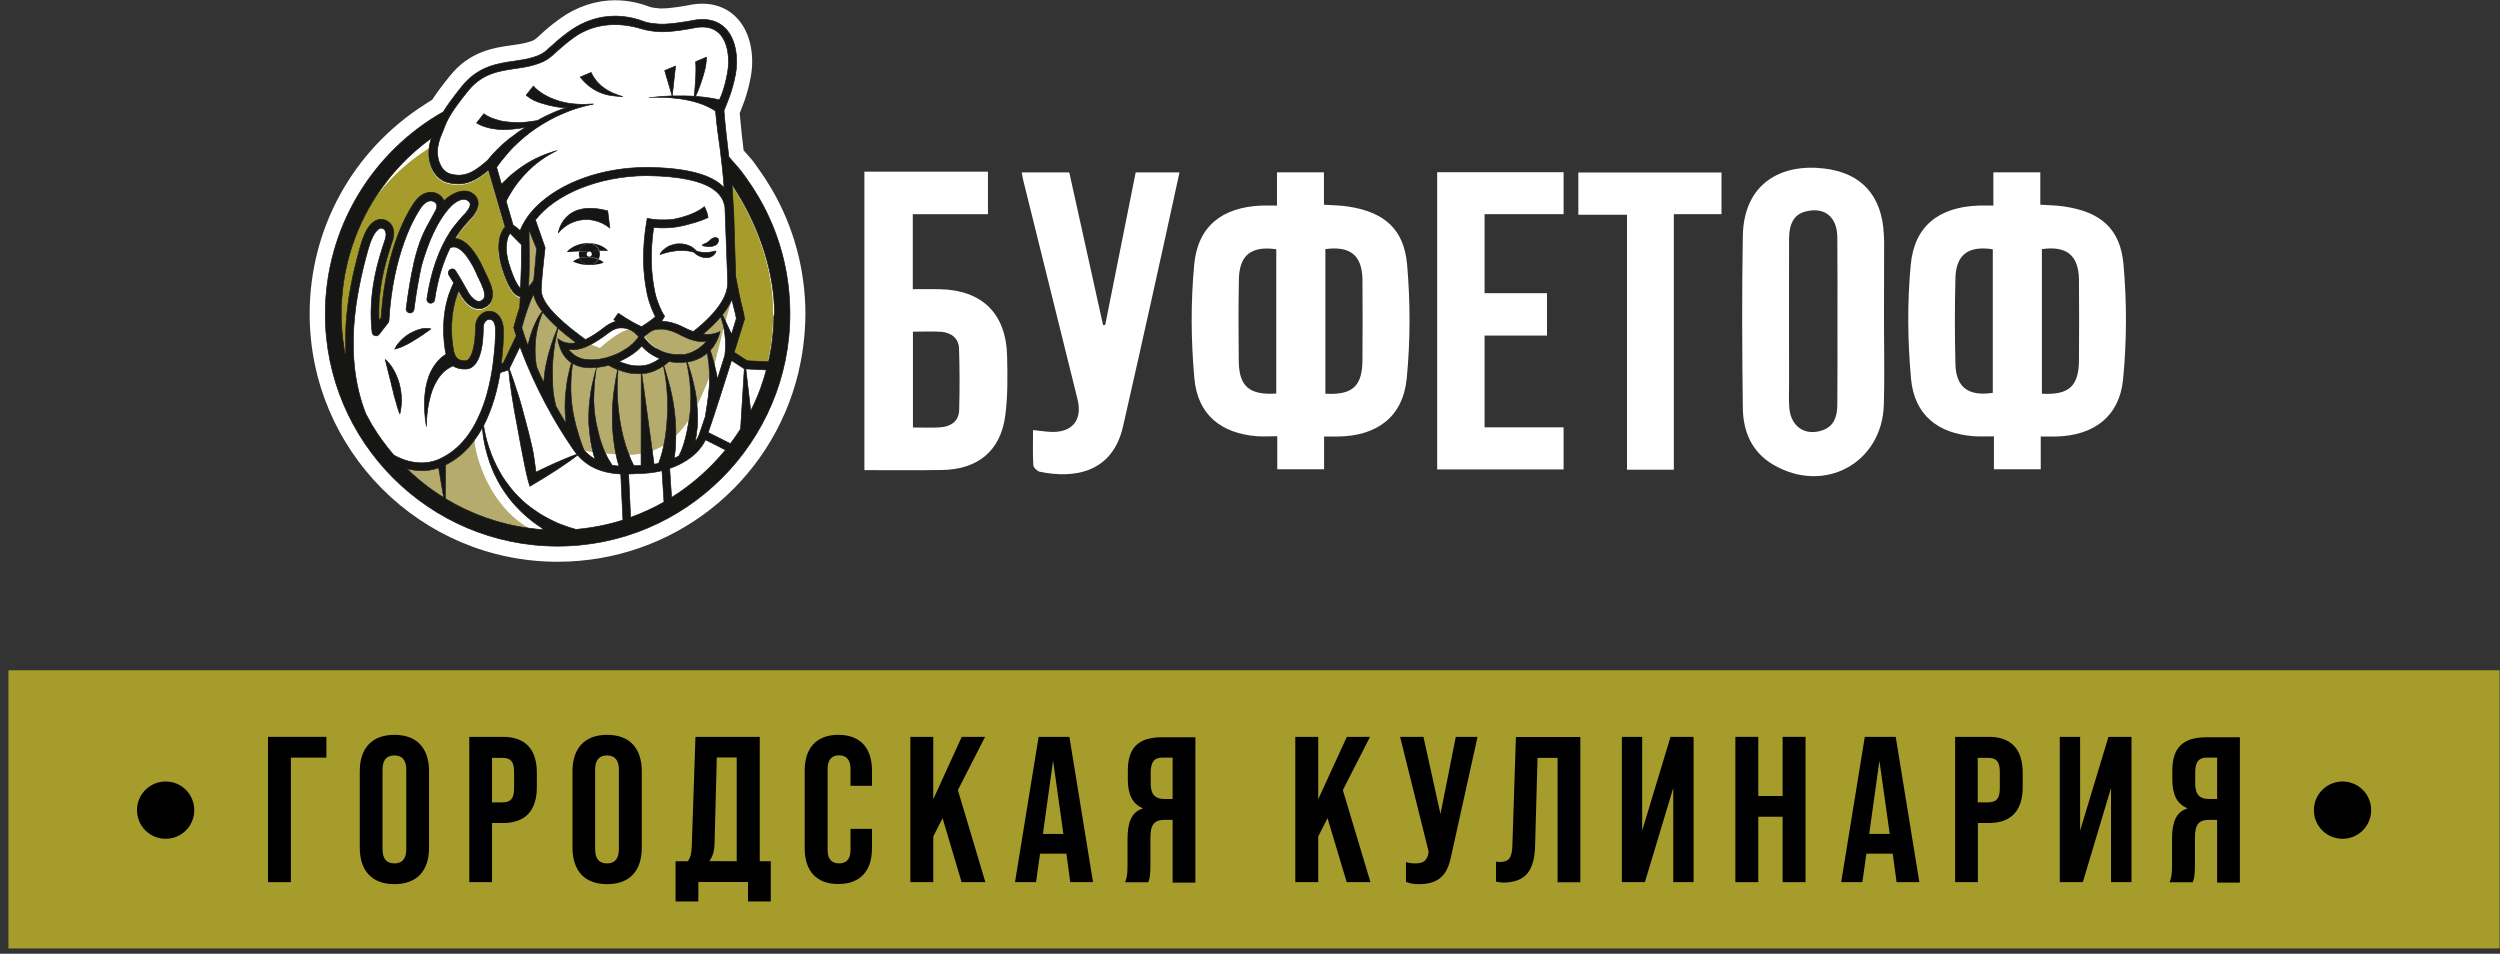
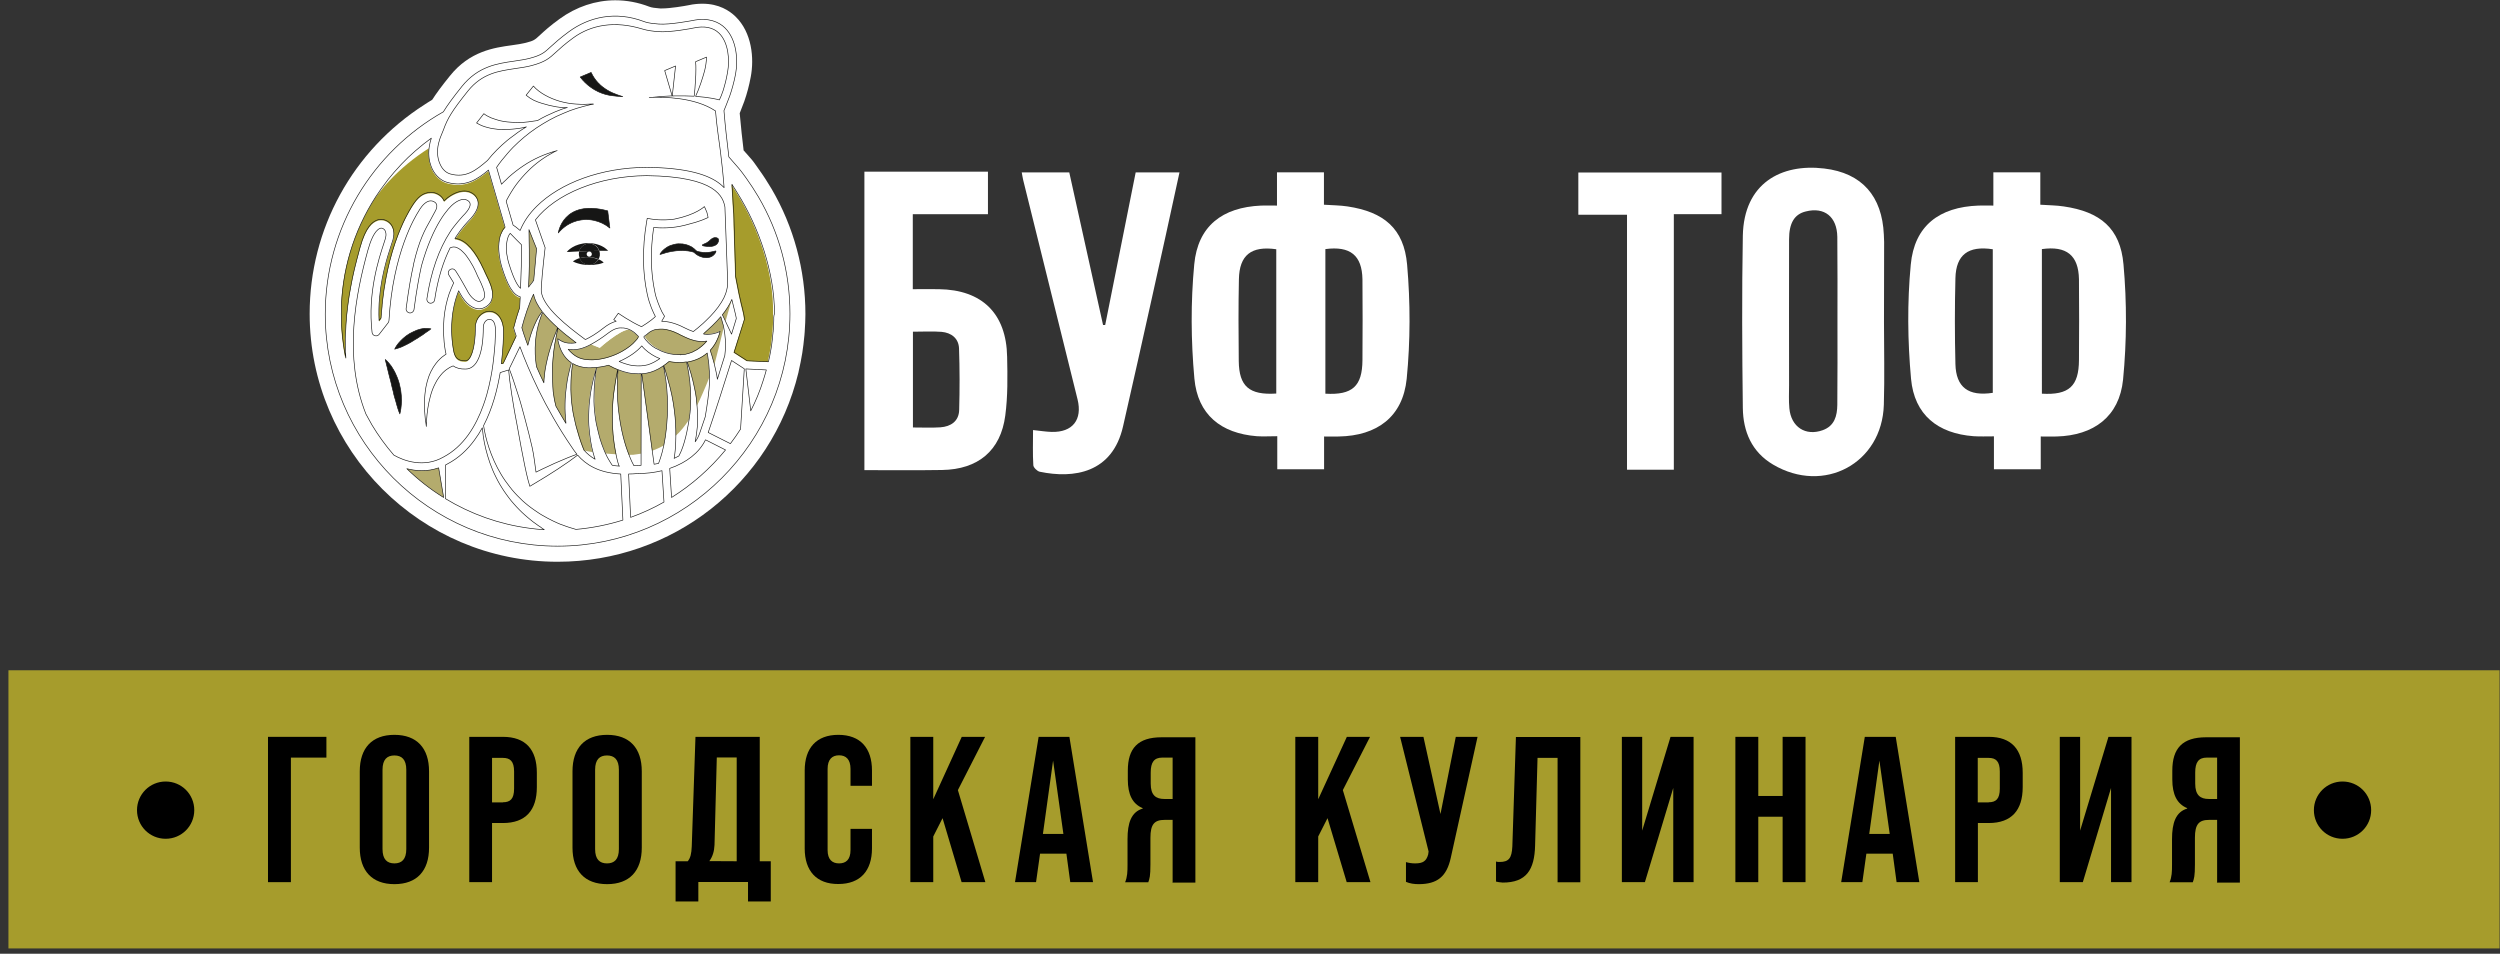
<svg xmlns="http://www.w3.org/2000/svg" xmlns:xlink="http://www.w3.org/1999/xlink" version="1.1" id="Layer_1" x="0px" y="0px" viewBox="0 0 1746.3 666.2" style="enable-background:new 0 0 1746.3 666.2;" xml:space="preserve">
  <rect x="0" y="0" width="1746.3" height="666.2" fill="#333333" stroke="none" />
  <style type="text/css"> .st0{fill:#A69C2C;} .st1{fill:#FFFFFF;} .st2{fill:#B4AB6D;} .st3{clip-path:url(#SVGID_00000163764725063790149320000005123856000571864457_);fill:#B4AB6D;} .st4{clip-path:url(#SVGID_00000163762482188374893620000004948576510693895101_);fill:#B4AB6D;} .st5{clip-path:url(#SVGID_00000007430826104257479360000005106304880032363182_);fill:#B4AB6D;} .st6{clip-path:url(#SVGID_00000172435399455250312380000008112597225735921034_);fill:#B4AB6D;} .st7{fill:#161615;} .st8{clip-path:url(#SVGID_00000173157048172921978840000016757372992745397173_);fill:#B4AB6D;} .st9{clip-path:url(#SVGID_00000021112696297037597400000015733984704175364740_);fill:#B4AB6D;} .st10{clip-path:url(#SVGID_00000122683420750230074570000002055369534727367043_);fill:#B4AB6D;} .st11{clip-path:url(#SVGID_00000025420590927846170790000013616201524474174125_);fill:#B4AB6D;} .st12{clip-path:url(#SVGID_00000056427299198963134840000017734373763343574456_);fill:#B4AB6D;} .st13{clip-path:url(#SVGID_00000178174519629507925040000009024689188611592881_);fill:#B4AB6D;} .st14{clip-path:url(#SVGID_00000060712411539647818570000011051811995087421084_);fill:#B4AB6D;} .st15{clip-path:url(#SVGID_00000001638587595643138480000010072205940678631057_);fill:#B4AB6D;} .st16{clip-path:url(#SVGID_00000138574154154783518670000013976352656151640711_);fill:#B4AB6D;} .st17{clip-path:url(#SVGID_00000067949748164385907120000016598537777083775363_);fill:#B4AB6D;} .st18{clip-path:url(#SVGID_00000155842802373939347440000013391738444443698574_);fill:#B4AB6D;} .st19{clip-path:url(#SVGID_00000099623963680335744790000009033897447380683704_);fill:#A69C2C;} .st20{clip-path:url(#SVGID_00000135678282293805513680000001463898471212219805_);fill:#A69C2C;} .st21{clip-path:url(#SVGID_00000076586002466081714330000017142370182387682208_);fill:#A69C2C;} .st22{clip-path:url(#SVGID_00000008842337465058489230000002140602853344925571_);fill:#A69C2C;} .st23{clip-path:url(#SVGID_00000014596370743313244310000002760904382057748646_);fill:#A69C2C;} .st24{clip-path:url(#SVGID_00000173846434319283114680000007863899343909844377_);fill:#A69C2C;} .st25{clip-path:url(#SVGID_00000022538559133978164840000014646494316326558864_);fill:#A69C2C;} .st26{clip-path:url(#SVGID_00000095300934125563162630000018081654607599070646_);fill:#A69C2C;} .st27{clip-path:url(#SVGID_00000048469490525117345220000003015204436071561624_);fill:#A69C2C;} .st28{clip-path:url(#SVGID_00000150098949581858570580000014715638516333186198_);fill:#A69C2C;} .st29{clip-path:url(#SVGID_00000070096965583655856550000014460991299361851552_);fill:#A69C2C;} .st30{fill:none;stroke:#161615;stroke-width:0.443;stroke-linecap:round;stroke-linejoin:round;stroke-miterlimit:10;} </style>
  <rect x="5.9" y="468.2" class="st0" width="1740.1" height="194.3" />
  <g>
    <polygon points="187.2,514.7 228,514.7 228,529.2 203.2,529.2 203.2,616.2 187.2,616.2 " />
    <path d="M251.3,592.1v-53.3c0-16.2,8.5-25.5,24.2-25.5s24.2,9.3,24.2,25.5v53.3c0,16.2-8.5,25.5-24.2,25.5 C259.9,617.6,251.3,608.3,251.3,592.1 M283.8,593.1v-55.4c0-7.2-3.2-10-8.3-10c-5.1,0-8.3,2.8-8.3,10v55.4c0,7.2,3.2,10,8.3,10 C280.6,603.1,283.8,600.3,283.8,593.1" />
    <path d="M327.8,514.7h23.5c15.9,0,23.7,8.9,23.7,25.1v10c0,16.2-7.8,25.1-23.7,25.1h-7.6v41.3h-15.9V514.7z M351.3,560.4 c5.1,0,7.8-2.3,7.8-9.5v-12c0-7.2-2.8-9.5-7.8-9.5h-7.6v31.1H351.3L351.3,560.4z" />
    <path d="M399.9,592.1v-53.3c0-16.2,8.5-25.5,24.2-25.5s24.2,9.3,24.2,25.5v53.3c0,16.2-8.5,25.5-24.2,25.5S399.9,608.3,399.9,592.1 M432.3,593.1v-55.4c0-7.2-3.2-10-8.3-10c-5.1,0-8.3,2.8-8.3,10v55.4c0,7.2,3.2,10,8.3,10C429.1,603.1,432.3,600.3,432.3,593.1" />
    <path d="M538.4,601.6v28.1h-15.9v-13.6h-34.7v13.6h-15.9v-28.1h8.5c1.9-2.3,2.6-5.3,2.8-10.4l2.6-76.5h44.9v86.9H538.4z M514.6,601.6v-72.5h-13.9l-1.6,61.1c-0.2,4.5-1.3,8.1-3.6,11.3L514.6,601.6L514.6,601.6z" />
    <path d="M562.1,592.7v-54.5c0-15.6,8.1-24.9,23.5-24.9c15.4,0,23.5,9.3,23.5,24.9v10.7h-15v-11.8c0-6.7-3.2-9.5-8-9.5s-8,2.8-8,9.5 v56.7c0,6.6,3.2,9.3,8,9.3s8-2.6,8-9.3V579h15v13.6c0,15.6-8.1,24.9-23.5,24.9C570.3,617.6,562.1,608.3,562.1,592.7" />
    <polygon points="658.4,571.5 651.9,584.3 651.9,616.2 635.9,616.2 635.9,514.7 651.9,514.7 651.9,558.3 671.8,514.7 688.1,514.7 669.1,551.9 688.3,616.2 671.7,616.2 " />
    <path d="M744.9,596.3h-18.4l-2.8,19.9H709l16.5-101.5H747l16.5,101.5h-15.9L744.9,596.3z M742.8,582.5l-7.2-51.2l-7.1,51.2H742.8z" />
    <path d="M819.1,616.2v-43.5h-5.5c-7.2,0-10,3-10,12.5v18.6c0,8.3-0.6,9.9-1.5,12.5h-16.2c1.6-3.8,1.7-7.4,1.7-12.3v-17.8 c0-11.4,2.6-19,10.6-21.4v-0.3c-7.1-2.9-10.4-9.5-10.4-20v-6.2c0-15.6,7.1-23.3,23.6-23.3h23.6v101.5h-16V616.2z M819.1,529.2h-7.2 c-5.7,0-8.1,3.2-8.1,10.4v7.8c0,8.1,3.6,10.7,9.5,10.7h5.8L819.1,529.2L819.1,529.2z" />
    <polygon points="927.3,571.5 920.8,584.3 920.8,616.2 904.8,616.2 904.8,514.7 920.8,514.7 920.8,558.3 940.8,514.7 957,514.7 938,551.9 957.3,616.2 940.7,616.2 " />
    <path d="M1032.1,514.7l-18.7,84.5c-2.9,13.2-9.5,18.4-22.4,18.4c-3.2,0-6.1-0.4-8.9-1.6v-13.8c2.1,0.6,4.2,0.9,6.4,0.9 c5.5,0,7.8-1.6,9.1-6.2l0.3-2.1l-19.9-80.1h16.3l11.9,53.9l10.7-53.9H1032.1z" />
    <path d="M1045,615.8v-14c0.9,0.3,1.6,0.3,2.5,0.3c6.4,0,8.5-2.6,8.9-10.8l2.5-76.5h45v101.5h-15.9v-86.9h-14l-1.7,61.1 c-0.4,17.1-6.1,26-22.6,26C1047.6,616.3,1046.4,616.2,1045,615.8" />
    <polygon points="1183,514.7 1183,616.2 1168.8,616.2 1168.8,550.4 1149,616.2 1132.9,616.2 1132.9,514.7 1147.1,514.7 1147.1,580.2 1166.9,514.7 " />
    <polygon points="1212.2,514.7 1228.2,514.7 1228.2,556 1245.2,556 1245.2,514.7 1261.2,514.7 1261.2,616.2 1245.2,616.2 1245.2,570.5 1228.2,570.5 1228.2,616.2 1212.2,616.2 " />
    <path d="M1322.1,596.3h-18.4l-2.8,19.9h-14.8l16.5-101.5h21.6l16.5,101.5h-15.9L1322.1,596.3z M1320,582.5l-7.2-51.2l-7.1,51.2 H1320z" />
    <path d="M1365.7,514.7h23.5c15.9,0,23.7,8.9,23.7,25.1v10c0,16.2-7.8,25.1-23.7,25.1h-7.6v41.3h-15.9V514.7z M1389.1,560.4 c5.1,0,7.8-2.3,7.8-9.5v-12c0-7.2-2.8-9.5-7.8-9.5h-7.6v31.1H1389.1L1389.1,560.4z" />
    <polygon points="1488.9,514.7 1488.9,616.2 1474.6,616.2 1474.6,550.4 1454.9,616.2 1438.8,616.2 1438.8,514.7 1453,514.7 1453,580.2 1472.8,514.7 " />
    <path d="M1548.7,616.2v-43.5h-5.5c-7.2,0-10,3-10,12.5v18.6c0,8.3-0.6,9.9-1.5,12.5h-16.2c1.6-3.8,1.7-7.4,1.7-12.3v-17.8 c0-11.4,2.6-19,10.6-21.4v-0.3c-7.1-2.9-10.4-9.5-10.4-20v-6.2c0-15.6,7.1-23.3,23.6-23.3h23.6v101.5h-16V616.2z M1548.7,529.2 h-7.2c-5.7,0-8.1,3.2-8.1,10.4v7.8c0,8.1,3.6,10.7,9.5,10.7h5.8L1548.7,529.2L1548.7,529.2z" />
    <path d="M135.7,565.9c0,11.1-8.9,20-20,20s-20-8.9-20-20c0-11,8.9-20,20-20S135.7,554.8,135.7,565.9" />
    <path d="M1656.3,565.9c0,11.1-8.9,20-20,20c-11.1,0-20-8.9-20-20c0-11,8.9-20,20-20S1656.3,554.8,1656.3,565.9" />
  </g>
  <g>
    <path class="st1" d="M389.5,392.4c-95.5,0-173.2-77.7-173.2-173.2c0-59.4,30-114,80.2-146.1c1.7-1.1,3.5-2.3,5.4-3.4 c2.9-4.5,6.7-9.7,12.3-16.6c13.9-17.4,31-19.8,43.4-21.5c3.6-0.5,6.9-1,9.7-1.7c5.7-1.5,6.1-1.9,10-5.5c2.7-2.5,6.8-6.3,13.6-11.2 c11.7-8.5,25.2-13,38.9-13c8,0,16,1.5,23.8,4.5c1.8,0.7,4.2,0.9,6.5,1.1l1,0.1c0.4,0,0.9,0,1.4,0c5.8,0,15.7-1.7,18.7-2.3 c3.1-0.7,6.4-1,9.5-1c11.5,0,18.9,4.9,23.1,9c11.5,11.2,13.1,29.2,10.6,42.2c-1.1,5.9-2.6,11.6-4.5,17c-0.7,2-2.2,5.8-3.2,8.3 c0.9,10.7,1.8,17.8,2.6,24.8l0.1,1.1c1.7,2,4,4.6,4.5,5.1c1.8,1.9,3.9,4.9,5.7,7.5l0.4,0.6c3.2,4.4,6.2,9.1,9,13.8 c15.4,26.3,23.6,56.5,23.6,87.4c0,3.8-0.2,7.7-0.5,12.4l-0.2,2.5c-0.4,4.4-0.9,8.4-1.5,12.3c-0.7,4.3-1.5,8.3-2.5,12.7l-0.2,1 C538.9,338,469.7,392.4,389.5,392.4" />
    <path class="st1" d="M547.4,256.6c0.9-3.8,1.7-7.7,2.3-11.6c0-0.1,0-0.2,0-0.2c0.6-3.8,1-7.6,1.4-11.5c0.1-0.8,0.1-1.6,0.2-2.4 c0.3-3.9,0.5-7.7,0.5-11.6c0-29.2-7.6-57.1-22.1-81.8c-2.6-4.4-5.4-8.7-8.4-12.9c-0.8-1.1-3.7-5.2-5.4-7.1 c-0.8-0.9-6.8-7.8-6.8-7.8l0,0l0,0c-0.2-1.5-0.4-3-0.5-4.5c-0.9-7.7-1.9-15.6-2.9-27.8c0,0,3-7.3,4-10.2c1.4-4,2.9-9.1,4.1-15.3 c1.8-9.8,0.9-24.2-7.5-32.4c-3.8-3.7-11-7.6-22.9-5c-0.2,0-15.6,3-23.2,2.4c-3-0.3-6.8-0.4-10.5-1.8c-19.9-7.5-38.4-3.1-52.4,7.2 c-6.3,4.6-9.9,8-12.6,10.4c-4.5,4.2-6.4,5.9-14.6,8.1c-3.4,0.9-7.1,1.4-11,2c-11.8,1.7-25.1,3.6-36.4,17.6 c-6.4,8-10.2,13.2-13,17.8c-2.5,1.4-4.9,2.9-7.3,4.5c-45.4,29-75.1,79.8-75.1,136.8c0,89.5,72.8,162.3,162.3,162.3 c76.3,0,140.5-53,157.7-124.1C547.3,257.1,547.3,256.9,547.4,256.6" />
    <path class="st2" d="M492.3,238.3L492.3,238.3L492.3,238.3z" />
    <path class="st2" d="M467.5,230.5L467.5,230.5c-0.1,0-0.2-0.1-0.3-0.1C467.3,230.5,467.4,230.5,467.5,230.5" />
    <path class="st2" d="M505.1,226.7L505.1,226.7c-0.1-0.2-0.1-0.4-0.2-0.6l0,0C505,226.3,505,226.5,505.1,226.7" />
    <g>
      <g>
        <g>
          <defs>
            <rect id="SVGID_1_" x="398.7" y="253.9" width="17.8" height="61.9" />
          </defs>
          <clipPath id="SVGID_00000178920848872644782390000005142214831039332242_">
            <use xlink:href="#SVGID_1_" style="overflow:visible;" />
          </clipPath>
          <path style="clip-path:url(#SVGID_00000178920848872644782390000005142214831039332242_);fill:#B4AB6D;" d="M410.6,256.9 c-4.2-0.2-7.7-1.3-10.7-3l0,0c-0.1,0.5-0.1,1-0.2,1.5c0,0.2,0,0.3-0.1,0.5c0,0.1,0,0.2,0,0.3c0,0.2-0.1,0.4-0.1,0.6 c0,0.1,0,0.2,0,0.3c0,0.3-0.1,0.6-0.1,0.8c-0.2,1.6-0.3,3.4-0.5,5.3c-0.1,1.9-0.2,3.9-0.2,5.9c-0.1,2,0,4.2,0.1,6.3 c0.1,2.1,0.2,4.3,0.5,6.4c0.2,2.1,0.6,4.3,0.9,6.4c0.3,1.9,0.8,3.7,1.2,5.5c0,0.2,0.1,0.4,0.1,0.6c0.5,2.4,1.1,4.7,1.6,6.7 c1.7,6.2,3.4,10.7,4.6,13.5c0,0,0,0,0.1,0.1c1.7,0.4,3.7,0.9,6.1,1.2c-1.1-4.1-2.3-10.1-2.9-18.9c-0.1-2.2-0.2-4.5-0.1-6.8 c0-2.3,0.2-4.5,0.3-6.7c0.2-2.2,0.4-4.4,0.7-6.5c0.5-4.2,1.4-8,2.1-11.2c0.8-3.3,1.6-5.9,2.1-7.8c0.1-0.3,0.2-0.5,0.2-0.8 c0-0.1,0.1-0.3,0.1-0.4c-1.4,0.1-2.8,0.2-4.2,0.2C411.8,257,411.2,257,410.6,256.9" />
        </g>
      </g>
    </g>
    <g>
      <g>
        <g>
          <defs>
            <rect id="SVGID_00000047778894000088228670000013700884683090506113_" x="504.6" y="209.1" width="6.7" height="15.3" />
          </defs>
          <clipPath id="SVGID_00000183215669282432873590000001293011541134589069_">
            <use xlink:href="#SVGID_00000047778894000088228670000013700884683090506113_" style="overflow:visible;" />
          </clipPath>
          <path style="clip-path:url(#SVGID_00000183215669282432873590000001293011541134589069_);fill:#B4AB6D;" d="M505.2,221 c0.2,0.3,0.8,1.5,1.5,3.1c0,0.1,0.1,0.2,0.1,0.3l4.4-15.3l0,0c-1.6,3.8-4,7.4-6.7,10.7C504.7,220.3,505,220.6,505.2,221" />
        </g>
      </g>
    </g>
    <path class="st2" d="M505.1,226.7c-0.1-0.2-0.1-0.4-0.2-0.6c-0.6-2-1.1-3.8-1.4-4.9c-3.7,4.4-8,8.3-12.1,11.7 c0,0.1,0.1,0.2,0.1,0.3c5.3,0.6,8.9-0.8,11.4-1.9c-1.4,5.6-3.9,9.9-6.9,13.2c0.4,1.2,0.8,2.4,1.2,3.7c0.5,1.7,1.1,3.5,1.5,5.3 c0.1,0.3,0.1,0.5,0.2,0.8l0,0c0,0.2,0.1,0.3,0.1,0.5c1.9-7.1,4.7-18.5,6.5-25.9c-0.1-0.3-0.1-0.6-0.2-0.9 C505.3,227.6,505.2,227.2,505.1,226.7" />
    <g>
      <g>
        <g>
          <defs>
            <rect id="SVGID_00000014593235760655081250000011888731141879386042_" x="431.2" y="258.2" width="16.7" height="59.4" />
          </defs>
          <clipPath id="SVGID_00000022538014688745098360000006914692273954220698_">
            <use xlink:href="#SVGID_00000014593235760655081250000011888731141879386042_" style="overflow:visible;" />
          </clipPath>
          <path style="clip-path:url(#SVGID_00000022538014688745098360000006914692273954220698_);fill:#B4AB6D;" d="M442.2,317.7 c1.8-0.2,3.7-0.5,5.6-0.8l0.1-55.7c-0.6,0-1.3,0.1-1.9,0.1c-1.3,0-2.6-0.1-4.1-0.2c-0.2,0-4-0.2-10.2-2.7 c-0.2,1.8-0.5,5.5-0.5,10.3c0,3.5,0,7.5,0.3,11.8c0.1,2.1,0.4,4.4,0.6,6.6c1.6,14,4.6,24.1,7.1,30.7 C440.2,317.6,441.2,317.7,442.2,317.7" />
        </g>
      </g>
    </g>
    <g>
      <g>
        <g>
          <defs>
            <rect id="SVGID_00000158016367573158711140000018057769858333073822_" x="414.9" y="255.1" width="16.7" height="62.2" />
          </defs>
          <clipPath id="SVGID_00000091008629432245422830000001297112090844054151_">
            <use xlink:href="#SVGID_00000158016367573158711140000018057769858333073822_" style="overflow:visible;" />
          </clipPath>
          <path style="clip-path:url(#SVGID_00000091008629432245422830000001297112090844054151_);fill:#B4AB6D;" d="M416.7,296.2 c0.4,2.1,0.9,4.1,1.4,6c0.7,3,1.5,5.8,2.4,8.2c0.9,2.4,1.8,4.6,2.6,6.4c2.2,0.2,4.7,0.4,7.4,0.5c-1-4.9-2.1-11.8-2.5-20.2 c-0.1-2.1-0.1-4.3-0.1-6.5c0-6.8,0.6-14.3,2-22.2c0.5-3.6,1.1-6.6,1.5-8.6c0.1-0.7,0.3-1.2,0.4-1.7c-0.5-0.2-1-0.4-1.6-0.7 c-0.4-0.2-0.8-0.4-1.2-0.5c-0.1-0.1-0.3-0.1-0.4-0.2c-0.5-0.2-1-0.5-1.5-0.8c0,0,0,0-0.1,0c-0.6-0.3-1.1-0.6-1.7-0.9 c-2.7,0.8-5.5,1.3-8.3,1.6v0.1c-0.1,0.3-0.1,0.7-0.2,1.2c-0.3,1.9-0.7,4.6-1,7.9c-0.3,3.3-0.6,7.1-0.6,11.2c0,2,0.1,4.2,0.1,6.3 c0.2,2.1,0.3,4.3,0.6,6.4C415.9,292,416.3,294.1,416.7,296.2" />
        </g>
      </g>
    </g>
    <path class="st7" d="M415.5,175.3c-1.6,0-3.4,0-5.1,0.1c-1.7,0-3.5,0.2-5.1,0.2c-0.3,0-0.5,0-0.7,0c-0.1,0.3-0.2,0.6-0.2,1 c-0.2,1.3,0.1,2.6,0.5,3.7c0.7-0.2,1.3-0.3,2.1-0.4c1.3-0.2,2.7-0.4,4.1-0.3c1.4,0.1,2.8,0.2,4.1,0.5c1.1,0.2,2.1,0.6,2.9,1 c0.4-0.8,0.8-1.7,0.9-2.6c0.1-1.1,0-2.2-0.3-3.2c-0.2,0-0.5,0-0.7,0C417.1,175.3,416.3,175.2,415.5,175.3 M411.4,179.3 c-1-0.1-1.7-1-1.6-2c0.1-0.9,0.9-1.6,1.8-1.6c0.1,0,0.2,0,0.2,0c1,0.1,1.7,1,1.6,2C413.3,178.7,412.4,179.4,411.4,179.3" />
    <path class="st7" d="M423.9,174.3c-0.7-0.6-1.6-1.4-3-2.1c-0.7-0.4-1.4-0.7-2.2-1c-0.8-0.3-1.7-0.6-2.6-0.8 c-0.9-0.2-1.9-0.4-2.9-0.5s-2-0.1-3-0.1c-4,0.1-7.9,1.4-10.5,3c-1.3,0.8-2.3,1.6-2.9,2.2c-0.6,0.6-0.9,1-0.9,1s0.5,0,1.4,0 c0.8,0,2-0.1,3.4-0.2c1.1-0.1,2.5-0.1,3.9-0.2c0.9-3.5,4.3-5.9,8-5.4c2.9,0.4,5.2,2.4,6,5c0.5,0,1,0,1.5,0c0.7,0,1.3,0,1.9,0 c0.6,0,1.1,0,1.5,0c0.9,0,1.4-0.1,1.4-0.1S424.5,174.9,423.9,174.3" />
    <path class="st7" d="M412.5,170.2c-3.7-0.5-7.1,1.9-8,5.4c0.3,0,0.5,0,0.7,0c1.7-0.1,3.4-0.2,5.1-0.2c1.7-0.1,3.4-0.1,5.1-0.1 c0.8,0,1.6,0,2.4,0c0.3,0,0.5,0,0.7,0C417.7,172.7,415.4,170.6,412.5,170.2" />
    <path class="st7" d="M411.6,184.9c-0.3,0-0.6,0-0.9-0.1c-2.7-0.3-4.9-2.1-5.8-4.5c-0.5,0.1-1,0.3-1.4,0.5c-1,0.4-1.8,0.8-2.4,1.2 c-0.6,0.3-0.9,0.6-0.9,0.6s0.4,0.2,1,0.5s1.5,0.6,2.5,0.9c1,0.3,2.2,0.6,3.4,0.8c1.2,0.2,2.5,0.2,3.8,0.3c1.3,0.1,2.6,0,3.9-0.1 c1.3-0.2,2.4-0.3,3.4-0.5s1.9-0.5,2.5-0.7s1-0.4,1-0.4s-0.3-0.3-0.8-0.7s-1.3-0.9-2.3-1.4c-0.2-0.1-0.4-0.1-0.5-0.2 C416.7,183.4,414.3,184.9,411.6,184.9" />
    <path class="st7" d="M411,179.6c-1.4-0.1-2.8,0.1-4.1,0.3c-0.7,0.1-1.4,0.3-2.1,0.5c1,2.4,3.1,4.2,5.8,4.5c0.3,0,0.6,0.1,0.9,0.1 c2.7,0,5.1-1.5,6.4-3.8c-0.9-0.4-1.9-0.8-2.9-1C413.8,179.8,412.4,179.6,411,179.6" />
    <g>
      <g>
        <g>
          <defs>
            <rect id="SVGID_00000082349470024510686910000004041592328954830496_" x="385.9" y="229.1" width="16.5" height="66.6" />
          </defs>
          <clipPath id="SVGID_00000051377752510603861440000009382390770973205387_">
            <use xlink:href="#SVGID_00000082349470024510686910000004041592328954830496_" style="overflow:visible;" />
          </clipPath>
          <path style="clip-path:url(#SVGID_00000051377752510603861440000009382390770973205387_);fill:#B4AB6D;" d="M399.1,236.8 c-0.9-0.7-1.8-1.4-2.7-2.1c-0.3-0.2-0.5-0.4-0.8-0.6c-0.7-0.6-1.5-1.2-2.2-1.8c-0.3-0.2-0.6-0.5-0.8-0.7c-1-0.8-1.9-1.6-2.9-2.5 c-0.1,0.3-0.1,0.5-0.2,0.8c-0.4,1.6-0.9,3.9-1.4,6.7c-0.6,2.8-1.1,6-1.5,9.5c-0.2,1.7-0.4,3.5-0.5,5.4c-0.2,1.8-0.2,3.7-0.3,5.5 c0,1.8,0.1,13.3,0.5,16.5c0.4,4.1,1.1,7.5,1.9,10.1c2.2,3.9,4.5,7.9,7,12c0-0.1,0-0.2,0-0.3c-0.2-2.1-0.4-4.3-0.5-6.6 c-0.1-2.2-0.2-4.5-0.1-6.8c0-2.3,0.2-4.5,0.3-6.7c0.2-2.2,0.4-4.4,0.8-6.5c0.6-4.2,1.4-8,2.2-11.2c0.2-0.8,0.4-1.5,0.6-2.2 c0.2-0.7,0.4-1.3,0.5-1.9v-0.1c-5.1-3.4-8.3-9.2-9.6-16.8c0.9,0.3,4.5,4.5,12.9,2.7c-1-0.8-2.1-1.6-3.1-2.4 C399.2,236.9,399.2,236.8,399.1,236.8" />
        </g>
      </g>
    </g>
    <path class="st2" d="M471.3,231.8c-0.1,0-0.2-0.1-0.3-0.1c-1.2-0.5-2.3-0.9-3.4-1.1c-0.1,0-0.2-0.1-0.3-0.1 c-1.1-0.3-2.1-0.5-3.1-0.6c-0.1,0-0.1,0-0.2,0c-1-0.1-1.9-0.1-2.7-0.1h-0.1l0,0c-0.8,0-1.6,0.1-2.3,0.3c-0.1,0-0.1,0-0.2,0 c-0.7,0.1-1.4,0.3-2,0.5c-0.1,0-0.1,0-0.2,0.1c-0.6,0.2-1.2,0.5-1.7,0.7c0,0-0.1,0-0.1,0.1c-0.5,0.3-0.9,0.6-1.3,0.8l-0.1,0.1 c-0.6,0.4-1.1,0.9-1.4,1.2c-0.2,0.2-0.4,0.4-0.6,0.6c-0.1,0.1-0.2,0.2-0.3,0.3c-0.3,0.3-0.5,0.6-0.6,0.7c0.1,0.2,0.3,0.5,0.5,0.8 c0.1,0.1,0.2,0.3,0.3,0.4c0.2,0.2,0.3,0.4,0.5,0.7c0.2,0.2,0.3,0.4,0.5,0.6c0.2,0.2,0.3,0.4,0.5,0.5c0.2,0.2,0.4,0.5,0.6,0.7 c0.3,0.3,0.6,0.6,0.9,0.9c0.1,0.1,0.3,0.3,0.5,0.4c0.3,0.3,0.6,0.5,0.9,0.8s0.7,0.5,1,0.8c0.3,0.2,0.6,0.4,0.9,0.6 c0.4,0.3,0.8,0.5,1.2,0.7c0.2,0.1,0.4,0.2,0.6,0.4c0.1,0.1,0.2,0.1,0.3,0.2c0.5,0.3,1,0.5,1.5,0.8c0.2,0.1,0.4,0.2,0.6,0.3 c0.1,0,0.1,0.1,0.2,0.1c0.6,0.3,1.1,0.5,1.7,0.7c0,0,0.1,0,0.2,0.1c0.1,0,0.2,0.1,0.3,0.1c2.9,1.1,6,1.8,9.3,1.9l0,0 c0.5,0,1.1,0.1,1.6,0.1c0.7,0,1.3-0.1,2-0.1l0,0c0.1,0,0.2,0,0.2,0c0.7-0.1,1.4-0.2,2.1-0.3c0.1,0,0.2,0,0.3-0.1 c0.7-0.1,1.3-0.3,2-0.5c0.2,0,0.3-0.1,0.5-0.2c0.7-0.2,1.3-0.4,2-0.7c0.1,0,0.2-0.1,0.2-0.1c0.1,0,0.1-0.1,0.2-0.1l0,0 c0.6-0.3,1.2-0.6,1.7-0.9c0.3-0.2,0.6-0.3,0.9-0.5c0.2-0.1,0.3-0.2,0.5-0.3c0.3-0.2,0.6-0.4,0.9-0.6c0.2-0.2,0.4-0.3,0.6-0.5 c0.3-0.2,0.5-0.4,0.8-0.6c0.3-0.3,0.6-0.5,0.9-0.8c0.1-0.1,0.2-0.2,0.3-0.3c0.3-0.3,0.7-0.6,1-0.9c0.6-0.6,1.3-1.3,1.9-2.1 c-0.4,0.1-0.8,0.1-1.2,0.1c-0.2,0-0.4,0-0.6,0.1l0,0c-4.8,0.4-8.9-0.9-13-2.8l0,0l0,0c-1.3-0.6-2.6-1.2-4-1.9 C473.8,232.9,472.5,232.3,471.3,231.8" />
    <g>
      <g>
        <g>
          <defs>
            <rect id="SVGID_00000066484766829536575370000006460659854145816484_" x="364.5" y="205.5" width="14.3" height="35.7" />
          </defs>
          <clipPath id="SVGID_00000061469261616543316390000004677991942777335684_">
            <use xlink:href="#SVGID_00000066484766829536575370000006460659854145816484_" style="overflow:visible;" />
          </clipPath>
          <path style="clip-path:url(#SVGID_00000061469261616543316390000004677991942777335684_);fill:#B4AB6D;" d="M364.5,229 c0.5,1.6,1.9,6,4.2,12.3c0.5-2.3,1.1-4.6,1.9-6.9c1.6-5.1,3.8-10.1,5.9-13.5c0.8-1.3,1.6-2.3,2.3-3.1c-3.1-4-5.3-8.1-6.1-12.2 C369.5,212,366.3,222,364.5,229" />
        </g>
      </g>
    </g>
    <path class="st2" d="M443.8,233.1c-1.1-0.9-2.7-2.1-4.7-2.9c-6.2,0.3-20.2,12.7-20.2,12.7l-5.8-2.3c-6.1,3.3-11.2,4.5-16.2,3.6 c2.1,2.3,4,4.1,6.3,5.3c2.3,1.2,4.9,1.8,8.4,2c3.3,0.2,6.6-0.2,9.8-0.9c1.6-0.4,3.2-0.8,4.7-1.3c3.1-1,6-2.4,8.6-3.8 c3.9-2.2,7.1-4.8,9.1-7.1c0.6-0.7,1.7-1.8,2.2-2.9C445.9,235.1,444.9,234,443.8,233.1" />
    <path class="st1" d="M439.1,230.2c-1-0.4-2.2-0.7-3.4-0.8c-3.5-0.3-6.1,0.1-10.8,3.6c-4.4,3.2-8.2,5.8-11.7,7.7l5.8,2.3 C419,242.9,432.9,230.5,439.1,230.2" />
    <g>
      <g>
        <g>
          <defs>
            <rect id="SVGID_00000014618741562057045680000001548387893320328336_" x="373.8" y="218.3" width="15.7" height="49.2" />
          </defs>
          <clipPath id="SVGID_00000181067895459749355210000003108281679378035380_">
            <use xlink:href="#SVGID_00000014618741562057045680000001548387893320328336_" style="overflow:visible;" />
          </clipPath>
          <path style="clip-path:url(#SVGID_00000181067895459749355210000003108281679378035380_);fill:#B4AB6D;" d="M379.2,218.3 c-0.5,0.9-1,2-1.4,3.2c-5.8,15.8-3.8,30.4-3,34.8c1.5,3.5,3.2,7.2,5.1,11.2c0.1-1.7,0.2-3.4,0.4-5.2c0.2-1.9,0.5-3.8,0.8-5.7 c0.4-1.9,0.7-3.8,1.2-5.6c0.4-1.8,0.9-3.6,1.4-5.4c1-3.4,2-6.6,3-9.3s1.8-4.9,2.5-6.4c0.1-0.3,0.3-0.6,0.4-0.9 C385.7,225.5,382.1,221.9,379.2,218.3" />
        </g>
      </g>
    </g>
    <g>
      <g>
        <g>
          <defs>
            <rect id="SVGID_00000114049023309330577580000005818850686782760104_" x="463.6" y="252.6" width="18.9" height="51.9" />
          </defs>
          <clipPath id="SVGID_00000112623840804462412460000002227509590042924182_">
            <use xlink:href="#SVGID_00000114049023309330577580000005818850686782760104_" style="overflow:visible;" />
          </clipPath>
          <path style="clip-path:url(#SVGID_00000112623840804462412460000002227509590042924182_);fill:#B4AB6D;" d="M481.2,293.3 c0.1-0.7,0.2-1.4,0.3-2.1c0.3-2.1,0.5-4.2,0.7-6.4c0.2-2.2,0.2-4.3,0.2-6.5c0-2.1,0-4.3-0.2-6.3c-0.2-4.1-0.7-7.9-1.2-11.2 c-0.5-3.3-1.1-6-1.5-7.9c0-0.1,0-0.1,0-0.2c-1.5,0.2-3,0.4-4.6,0.4c-0.2,0-0.4,0-0.6,0c-2.4,0-4.8-0.3-7-0.7 c-0.6,0.5-1.2,0.9-1.8,1.4c-0.1,0.1-0.1,0.1-0.2,0.2c-0.6,0.5-1.2,0.9-1.8,1.3c0.7,1.9,1.7,5,2.8,9.1c4.7,15.6,5.8,29.8,5.7,40 C475.2,301.5,478.2,297.9,481.2,293.3" />
        </g>
      </g>
    </g>
    <g>
      <g>
        <g>
          <defs>
            <rect id="SVGID_00000129896224648750655020000017861766339917587080_" x="448.2" y="255.6" width="18.1" height="59.2" />
          </defs>
          <clipPath id="SVGID_00000067221287494153202350000004756225296619913362_">
            <use xlink:href="#SVGID_00000129896224648750655020000017861766339917587080_" style="overflow:visible;" />
          </clipPath>
          <path style="clip-path:url(#SVGID_00000067221287494153202350000004756225296619913362_);fill:#B4AB6D;" d="M464.9,264.8 c-0.5-4-1.2-7.2-1.6-9.2c-1.2,0.8-2.3,1.5-3.5,2.2c-3.5,1.9-7.2,3.1-11.6,3.4l7.3,53.7c2.7-1,5.5-2.2,8.2-3.8 c1.4-6.7,2.6-16,2.5-27.8c-0.1-2.2,0-4.5-0.2-6.6C465.8,272.2,465.4,268.2,464.9,264.8" />
        </g>
      </g>
    </g>
    <g>
      <g>
        <g>
          <defs>
            <rect id="SVGID_00000085942850273225433920000005506766848580443578_" x="311.1" y="307.4" width="58.8" height="61.7" />
          </defs>
          <clipPath id="SVGID_00000075876644666063754080000016102624586538236818_">
            <use xlink:href="#SVGID_00000085942850273225433920000005506766848580443578_" style="overflow:visible;" />
          </clipPath>
-           <path style="clip-path:url(#SVGID_00000075876644666063754080000016102624586538236818_);fill:#B4AB6D;" d="M331.4,307.4 c-5,6.8-11.2,12.7-19,16.8c-0.4,0.2-0.8,0.4-1.3,0.7l-0.1,23.5c17.6,10.7,37.5,18,58.8,20.7 C342.6,353.9,332.3,320.3,331.4,307.4" />
        </g>
      </g>
    </g>
    <g>
      <g>
        <g>
          <defs>
            <rect id="SVGID_00000161627714272381016720000016352052871648876931_" x="284.2" y="326.9" width="25.7" height="20.7" />
          </defs>
          <clipPath id="SVGID_00000131329410368760370060000011348464627913729458_">
            <use xlink:href="#SVGID_00000161627714272381016720000016352052871648876931_" style="overflow:visible;" />
          </clipPath>
          <path style="clip-path:url(#SVGID_00000131329410368760370060000011348464627913729458_);fill:#B4AB6D;" d="M294.7,328.8 c-3.7,0-7.2-0.5-10.5-1.4c7.8,7.6,16.4,14.3,25.7,20.1l-3.5-20.7C302.4,328.2,298.5,328.8,294.7,328.8" />
        </g>
      </g>
    </g>
    <g>
      <g>
        <g>
          <defs>
            <rect id="SVGID_00000026125721984673589430000003756113852840310658_" x="480" y="246.5" width="15.5" height="37" />
          </defs>
          <clipPath id="SVGID_00000080887402836040380030000012798826279721000116_">
            <use xlink:href="#SVGID_00000026125721984673589430000003756113852840310658_" style="overflow:visible;" />
          </clipPath>
          <path style="clip-path:url(#SVGID_00000080887402836040380030000012798826279721000116_);fill:#B4AB6D;" d="M495.5,263.6 c0-1.3-0.1-2.6-0.1-3.9c-0.1-1.8-0.2-3.7-0.4-5.5c-0.2-1.8-0.4-3.6-0.7-5.3c-0.1-0.8-0.2-1.6-0.4-2.4c-4,3.5-8.9,5.5-13.9,6.3 v0.1c0.6,1.8,1.6,4.5,2.5,7.7s2,7,2.7,11.1c0.4,2.1,0.7,4.2,1.1,6.4c0.2,1.8,0.4,3.6,0.5,5.4c1.3-2.6,2.6-5.4,3.9-8.4 C492.5,271,494.1,267.2,495.5,263.6" />
        </g>
      </g>
    </g>
    <path class="st0" d="M514.6,134.9c-1-1.6-2-3.3-3.1-4.9l-0.6-1.1l0,0v0.1c0.3,3.9,0.6,8.2,0.8,13.2l0,0c0,0.2,0.5,7.2,0.5,7.5 c0.2,2.4,0.2,4.9,0.2,7.5c0.3,10.7,0.9,28.5,1.1,36.2c1.8,9.6,3,15.1,3.9,18.9c0.3,1.2,0.6,2.3,0.8,3.2c0.7,2.6,1.1,4.4,1.4,7 l0.1,0.6l-0.2,0.6c-0.1,0.2-2.3,7.4-5.6,17.9c-0.5,1.5-1,3.1-1.5,4.7l7.5,4.9l0,0l1.5,1l14.9,0.7c0-0.2,0.1-0.4,0.1-0.5 c0.9-3.9,1.6-7.8,2.2-11.8v-0.1c0.2-1.3,0.4-2.7,0.5-4c0-0.1,0-0.3,0-0.4c0.1-1.3,0.3-2.5,0.4-3.8c0-0.3,0-0.6,0.1-0.8 c0.1-1.1,0.2-2.3,0.2-3.4c0-0.4,0-0.9,0.1-1.3c0-1,0.1-2,0.1-3c0-0.6,0-1.2,0-1.9c0-0.8,0-1.7,0-2.5 C540.6,190.6,529.9,159.3,514.6,134.9" />
    <g>
      <g>
        <g>
          <defs>
            <rect id="SVGID_00000142141300698716828460000013129422190421754280_" x="369.2" y="195.8" width="3.6" height="4.8" />
          </defs>
          <clipPath id="SVGID_00000056393343687020213720000000365296321693670312_">
            <use xlink:href="#SVGID_00000142141300698716828460000013129422190421754280_" style="overflow:visible;" />
          </clipPath>
-           <path style="clip-path:url(#SVGID_00000056393343687020213720000000365296321693670312_);fill:#B4AB6D;" d="M372.8,195.8 c-1.3,1.2-2.5,2.8-3.6,4.8C370.4,198.8,371.3,198.2,372.8,195.8" />
        </g>
      </g>
    </g>
    <g>
      <g>
        <g>
          <defs>
            <rect id="SVGID_00000180330784800973446640000007882265770575231127_" x="372.8" y="187.3" width="0.8" height="8.5" />
          </defs>
          <clipPath id="SVGID_00000121271118622851058570000008518986488965194923_">
            <use xlink:href="#SVGID_00000180330784800973446640000007882265770575231127_" style="overflow:visible;" />
          </clipPath>
          <path style="clip-path:url(#SVGID_00000121271118622851058570000008518986488965194923_);fill:#B4AB6D;" d="M373.6,187.3 c-0.3,2.9-0.6,5.9-0.8,8.5C373.1,192.2,373.4,189.6,373.6,187.3" />
        </g>
      </g>
    </g>
    <g>
      <g>
        <g>
          <defs>
            <rect id="SVGID_00000093899216216619755690000013590636950452649133_" x="369.2" y="160.4" width="5.6" height="40.2" />
          </defs>
          <clipPath id="SVGID_00000075152286973228202770000013799302861138530742_">
            <use xlink:href="#SVGID_00000093899216216619755690000013590636950452649133_" style="overflow:visible;" />
          </clipPath>
          <path style="clip-path:url(#SVGID_00000075152286973228202770000013799302861138530742_);fill:#B4AB6D;" d="M373.1,169.5 l-3.6-9.1l0.1,7.7l0.1,6c0,0.6,0,1.2,0,1.8c0,7.2,0,11.7-0.5,24.7c1.1-1.9,2.4-3.6,3.6-4.8c0.2-2.6,0.5-5.6,0.8-8.5 c0.4-4.4,0.7-7.1,1-11.2c0.1-0.7,0.1-1.5,0.2-2.4L373.1,169.5z" />
        </g>
      </g>
    </g>
    <g>
      <g>
        <g>
          <defs>
            <rect id="SVGID_00000031925159791792079430000011029687004109262011_" x="348.4" y="176" width="0.1" height="1.6" />
          </defs>
          <clipPath id="SVGID_00000180338077450139830770000006472866705520510624_">
            <use xlink:href="#SVGID_00000031925159791792079430000011029687004109262011_" style="overflow:visible;" />
          </clipPath>
          <path style="clip-path:url(#SVGID_00000180338077450139830770000006472866705520510624_);fill:#A69C2C;" d="M348.6,177.6 c-0.1-0.5-0.1-1.1-0.1-1.6C348.5,176.5,348.5,177,348.6,177.6" />
        </g>
      </g>
    </g>
    <g>
      <g>
        <g>
          <defs>
            <rect id="SVGID_00000050661063889711190500000004499254438863751044_" x="349" y="164" width="0.7" height="2.6" />
          </defs>
          <clipPath id="SVGID_00000147212478121000407460000004645199364427419539_">
            <use xlink:href="#SVGID_00000050661063889711190500000004499254438863751044_" style="overflow:visible;" />
          </clipPath>
          <path style="clip-path:url(#SVGID_00000147212478121000407460000004645199364427419539_);fill:#A69C2C;" d="M349,166.5 c0.2-0.9,0.4-1.7,0.7-2.6C349.4,164.8,349.2,165.6,349,166.5" />
        </g>
      </g>
    </g>
    <g>
      <g>
        <g>
          <defs>
            <rect id="SVGID_00000023988699333828304560000005525189530640223397_" x="348.5" y="167.5" width="0.3" height="2.4" />
          </defs>
          <clipPath id="SVGID_00000155145215362654216180000013228951446210062249_">
            <use xlink:href="#SVGID_00000023988699333828304560000005525189530640223397_" style="overflow:visible;" />
          </clipPath>
          <path style="clip-path:url(#SVGID_00000155145215362654216180000013228951446210062249_);fill:#A69C2C;" d="M348.5,169.9 c0.1-0.8,0.2-1.6,0.3-2.4C348.6,168.3,348.5,169.1,348.5,169.9" />
        </g>
      </g>
    </g>
    <g>
      <g>
        <g>
          <defs>
            <rect id="SVGID_00000065063260585899034800000004997591332645149340_" x="349.8" y="158.7" width="3" height="4.9" />
          </defs>
          <clipPath id="SVGID_00000134219031449950740510000001541654871729730180_">
            <use xlink:href="#SVGID_00000065063260585899034800000004997591332645149340_" style="overflow:visible;" />
          </clipPath>
          <path style="clip-path:url(#SVGID_00000134219031449950740510000001541654871729730180_);fill:#A69C2C;" d="M349.8,163.6 c0.7-1.9,1.7-3.5,3-4.8v-0.1C351.5,160,350.5,161.7,349.8,163.6" />
        </g>
      </g>
    </g>
    <g>
      <g>
        <g>
          <defs>
            <rect id="SVGID_00000027563344403048507110000003233338441100058803_" x="348.3" y="171.5" width="0" height="2.2" />
          </defs>
          <clipPath id="SVGID_00000075122500068901606320000011541148123015329155_">
            <use xlink:href="#SVGID_00000027563344403048507110000003233338441100058803_" style="overflow:visible;" />
          </clipPath>
          <path style="clip-path:url(#SVGID_00000075122500068901606320000011541148123015329155_);fill:#A69C2C;" d="M348.3,173.7 c0-0.7,0-1.5,0-2.2C348.3,172.2,348.3,172.9,348.3,173.7" />
        </g>
      </g>
    </g>
    <g>
      <g>
        <g>
          <defs>
            <polygon id="SVGID_00000160891342606905698990000016269339882522523315_" points="358.8,229.1 358.8,229.1 358.8,229.1 " />
          </defs>
          <clipPath id="SVGID_00000052100864886549772090000011471314306590743709_">
            <use xlink:href="#SVGID_00000160891342606905698990000016269339882522523315_" style="overflow:visible;" />
          </clipPath>
          <path style="clip-path:url(#SVGID_00000052100864886549772090000011471314306590743709_);fill:#A69C2C;" d="M358.8,229.1 L358.8,229.1L358.8,229.1z" />
        </g>
      </g>
    </g>
    <g>
      <g>
        <g>
          <defs>
            <rect id="SVGID_00000129925241910170606860000003860125471828940725_" x="349.1" y="181.2" width="0.1" height="0.4" />
          </defs>
          <clipPath id="SVGID_00000176729626282386004890000011353164324538015640_">
            <use xlink:href="#SVGID_00000129925241910170606860000003860125471828940725_" style="overflow:visible;" />
          </clipPath>
          <path style="clip-path:url(#SVGID_00000176729626282386004890000011353164324538015640_);fill:#A69C2C;" d="M349.2,181.6 c0-0.1,0-0.3-0.1-0.4C349.2,181.3,349.2,181.4,349.2,181.6" />
        </g>
      </g>
    </g>
    <g>
      <g>
        <g>
          <defs>
            <rect id="SVGID_00000145034484359367510740000002616811391764400775_" x="238.4" y="103" width="124.9" height="151.2" />
          </defs>
          <clipPath id="SVGID_00000008835409712428366960000008747125128090044317_">
            <use xlink:href="#SVGID_00000145034484359367510740000002616811391764400775_" style="overflow:visible;" />
          </clipPath>
          <path style="clip-path:url(#SVGID_00000008835409712428366960000008747125128090044317_);fill:#A69C2C;" d="M241.7,227.1 c0.3-4.5,0.8-8.9,1.3-13.3c0.6-4.3,1.3-8.6,2-12.7c0.8-4.1,1.6-8.2,2.5-12.1c0.6-2.6,1.2-5.2,1.9-7.6c0.7-2.8,1.5-5.6,2.2-8.2 c4-14.3,8.7-17.6,11.8-18.8c2.8-1.1,6.1-0.4,8.5,1.7c2.2,2,3.3,5,3.2,8.5c0,1.2-0.2,2.4-0.6,3.7c-0.2,0.8-0.6,2.1-1.2,3.7 c-2.6,8-8,24.4-8.6,44.1c-0.1,2.8-0.1,5.6,0.1,8.5l1.4-1.8c0.1-1.4,0.2-2.9,0.3-4.2c0.1-0.6,0.1-1.2,0.2-1.8 c0.1-0.7,0.1-1.4,0.2-2.1c0.1-0.8,0.2-1.7,0.2-2.5c0-0.4,0.1-0.8,0.1-1.1c1.2-11.1,3.1-20.6,5.2-28.7 c4.6-17.7,10.3-29.1,13.4-34.4c4.7-8.3,7.9-11.9,13.2-12.8c0.6-0.1,1.3-0.2,2-0.2c3.5,0,6.8,1.8,8.5,4.6 c0.2,0.4,0.5,0.8,0.7,1.4c1.5-1.5,3-2.7,4.4-3.6c10.1-6.3,15.6-2,17.3-0.1c1.1,1.2,2,2.7,2.1,4.7c0.3,3.2-1.2,7.5-6.8,13.2 c0,0-4.5,4.6-8.4,10.6c-0.3,0.5-0.6,1-1,1.5c0.4,0,0.7,0,1.1,0.1c6.6,1.3,13,8.5,18.9,21.4l0.1,0.2c0.3,0.9,1,2.2,1.7,3.7 c1.9,3.9,4.3,8.8,4.4,13.4c0.1,1.5-0.1,3-0.7,4.4c-1,2.5-3,4.4-5.9,5.5c-0.8,0.3-1.8,0.5-2.8,0.5c-4,0-9.2-2.8-13.4-10.9 c-0.3-0.6-0.6-1.2-0.9-1.7c-2.4,5.9-5.1,15.3-4.9,27.6c0.1,4.1,0.4,8.5,1.2,13.2c1,6,3.2,8.1,8.5,8c3.5,0,6.9-8.1,6.9-23.5 c0-6.1,4.4-11.1,9.8-11.1c6,0,9.8,6.2,9.8,13.3c0,0.1,0,0.4,0,0.8c0,2.6-0.1,11.3-1.5,22.5c0.5-0.2,1-0.3,1.4-0.4l9-18.9 c-1-3.1-1.5-4.9-1.6-5l-0.2-0.7l0,0l0,0l0.2-0.7c0.3-1.3,1.8-7,4-13.4c0.1-2.7,0.3-5.2,0.4-7.5c-4.9-1.2-9-8-13.1-21.5 c-0.4-1.4-0.8-2.9-1.1-4.3c0-0.1,0-0.3-0.1-0.4c-0.2-1.2-0.4-2.4-0.6-3.6c-0.1-0.5-0.1-1.1-0.1-1.6c0-0.6-0.1-1.1-0.1-1.7 c0-0.2,0-0.4,0-0.6c0-0.7,0-1.5,0-2.2c0-0.5,0-1,0.1-1.6c0.1-0.8,0.2-1.6,0.3-2.4c0.1-0.3,0.1-0.7,0.2-1 c0.2-0.9,0.4-1.7,0.7-2.6c0-0.1,0.1-0.2,0.2-0.4c0.7-1.9,1.7-3.6,3-4.9l-11.6-39.8c-7.8,6.5-16.2,12.1-28.8,8.6 c-4.3-1.2-8-4.5-10.4-9.2c-0.7-1.4-1.2-2.9-1.6-4.4c-0.2-0.6-0.3-1.1-0.4-1.7c-0.2-1-0.3-1.9-0.4-2.9c-0.1-0.7-0.1-1.4-0.2-2.1 c0-1.4,0.1-2.8,0.2-4.2c-9.7,6.2-19.4,13.9-28.1,23.3c-0.4,0.4-0.7,0.8-1.1,1.2c-1.2,1.3-2.4,2.7-3.5,4.1 c-0.7,0.8-1.3,1.6-1.9,2.4c-0.9,1.2-1.8,2.3-2.7,3.5c-15.3,23.7-24.1,51.8-24.1,81.7c0,1.5,0,2.9,0.1,4.4c0,0.6,0,1.1,0.1,1.7 c0,0.9,0.1,1.8,0.1,2.7c0,0.7,0.1,1.4,0.1,2.1c0,0.7,0.1,1.4,0.2,2c0.1,0.8,0.1,1.7,0.2,2.5c0,0.4,0.1,0.8,0.1,1.1 c0.3,2.2,0.6,4.5,0.9,6.7c0.3,2,0.7,3.9,1,5.8c0.1,0.5,0.2,0.9,0.3,1.4l0,0c0,0.1,0,0.2,0.1,0.3c-0.1-1.5-0.2-3-0.2-4.5 c-0.1-3.1-0.1-6.1-0.1-9.2l0,0v-0.1C241.4,233.1,241.5,230.1,241.7,227.1" />
        </g>
      </g>
    </g>
    <g>
      <g>
        <g>
          <defs>
            <rect id="SVGID_00000082367614584352156130000017133837818536728252_" x="267.4" y="182.1" width="5.2" height="28.7" />
          </defs>
          <clipPath id="SVGID_00000056417119620874696570000002161298822252817840_">
            <use xlink:href="#SVGID_00000082367614584352156130000017133837818536728252_" style="overflow:visible;" />
          </clipPath>
          <path style="clip-path:url(#SVGID_00000056417119620874696570000002161298822252817840_);fill:#A69C2C;" d="M267.4,210.8 c1.2-11,3.1-20.5,5.2-28.7C270.4,190.2,268.6,199.7,267.4,210.8" />
        </g>
      </g>
    </g>
    <g>
      <g>
        <g>
          <defs>
            <rect id="SVGID_00000054263946227756712780000011031485441567251099_" x="270.6" y="126.3" width="1.1" height="1.2" />
          </defs>
          <clipPath id="SVGID_00000166657175510053251620000012872225062162177693_">
            <use xlink:href="#SVGID_00000054263946227756712780000011031485441567251099_" style="overflow:visible;" />
          </clipPath>
          <path style="clip-path:url(#SVGID_00000166657175510053251620000012872225062162177693_);fill:#A69C2C;" d="M271.7,126.3 c-0.4,0.4-0.7,0.8-1.1,1.2C270.9,127.1,271.3,126.7,271.7,126.3" />
        </g>
      </g>
    </g>
    <g>
      <g>
        <g>
          <defs>
            <rect id="SVGID_00000018205015705683232790000001597058214620394659_" x="265.1" y="131.6" width="1.9" height="2.4" />
          </defs>
          <clipPath id="SVGID_00000127761809672582362300000007866089059272851094_">
            <use xlink:href="#SVGID_00000018205015705683232790000001597058214620394659_" style="overflow:visible;" />
          </clipPath>
          <path style="clip-path:url(#SVGID_00000127761809672582362300000007866089059272851094_);fill:#A69C2C;" d="M267,131.6 c-0.7,0.8-1.3,1.6-1.9,2.4C265.8,133.2,266.4,132.4,267,131.6" />
        </g>
      </g>
    </g>
    <path class="st7" d="M390,162.7c5.8-7.1,15.2-10.8,24.8-8.8c4.2,0.9,8.1,2.8,11.2,5.4l-1.5-12C393.2,138.9,390,162.7,390,162.7" />
    <path class="st30" d="M390,162.7c5.8-7.1,15.2-10.8,24.8-8.8c4.2,0.9,8.1,2.8,11.2,5.4l-1.5-12C393.2,138.9,390,162.7,390,162.7z" />
    <path class="st7" d="M496.9,167c-1.3,1-1.9,2.3-5.4,3.6c0,0-0.9,0.3-0.9,0.6c0,0.2-0.1,0.5,1.6,0.7c1.6,0.3,8.2,1.3,9.6-3.2 c0.1-0.6,0.5-1.8-0.7-2.4C500,165.8,498.7,165.7,496.9,167" />
    <path class="st30" d="M496.9,167c-1.3,1-1.9,2.3-5.4,3.6c0,0-0.9,0.3-0.9,0.6c0,0.2-0.1,0.5,1.6,0.7c1.6,0.3,8.2,1.3,9.6-3.2 c0.1-0.6,0.5-1.8-0.7-2.4C500,165.8,498.7,165.7,496.9,167z" />
    <path class="st7" d="M499.7,175.3c0,0-5.4,1.9-10.8,0.7c-0.6-0.1-2-0.3-2.8-1c-0.5-0.6-1.1-1.2-2-1.8c-0.6-0.5-1.2-0.9-2-1.2 c-0.8-0.4-1.6-0.8-2.5-1s-1.8-0.5-2.8-0.6s-2-0.1-2.9-0.1c-1,0-2,0.2-2.9,0.4s-1.8,0.5-2.7,0.8c-1.7,0.7-3.1,1.6-4.2,2.5 s-1.9,1.8-2.4,2.5s-0.7,1.1-0.7,1.1s-0.2,0.3,1.3-0.2c9.4-3.3,18.3-2.7,22.4-1.2c3.1,3.1,6.8,3.9,9.2,3.8c3.8-0.3,5.3-2.5,5.9-3.5 C500.6,175.2,499.7,175.3,499.7,175.3" />
    <path class="st30" d="M499.7,175.3c0,0-5.4,1.9-10.8,0.7c-0.6-0.1-2-0.3-2.8-1c-0.5-0.6-1.1-1.2-2-1.8c-0.6-0.5-1.2-0.9-2-1.2 c-0.8-0.4-1.6-0.8-2.5-1s-1.8-0.5-2.8-0.6s-2-0.1-2.9-0.1c-1,0-2,0.2-2.9,0.4s-1.8,0.5-2.7,0.8c-1.7,0.7-3.1,1.6-4.2,2.5 s-1.9,1.8-2.4,2.5s-0.7,1.1-0.7,1.1s-0.2,0.3,1.3-0.2c9.4-3.3,18.3-2.7,22.4-1.2c3.1,3.1,6.8,3.9,9.2,3.8c3.8-0.3,5.3-2.5,5.9-3.5 C500.6,175.2,499.7,175.3,499.7,175.3z" />
    <path class="st7" d="M280.3,242.4c1.3-0.6,2.7-1.2,4.2-2s3.1-1.6,4.5-2.6c0.7-0.5,1.5-0.9,2.2-1.3c0.7-0.4,1.4-1,2.1-1.4 c1.4-0.8,2.7-1.7,3.8-2.6c1.1-0.7,2.1-1.4,2.8-1.9c0.7-0.5,1.1-0.9,1.1-0.9s-0.5-0.1-1.3-0.2c-0.9-0.1-2.1-0.1-3.6-0.1 c-1.4,0.2-3.1,0.6-4.8,1.2c-1.7,0.7-3.4,1.5-5.1,2.4c-1.6,1-3.2,2.1-4.5,3.3c-1.3,1.2-2.5,2.4-3.4,3.5c-0.9,1.1-1.6,2.2-2,2.9 c-0.4,0.7-0.6,1.2-0.6,1.2s0.5-0.1,1.3-0.4C277.9,243.3,279,242.9,280.3,242.4" />
    <path class="st30" d="M280.3,242.4c1.3-0.6,2.7-1.2,4.2-2s3.1-1.6,4.5-2.6c0.7-0.5,1.5-0.9,2.2-1.3c0.7-0.4,1.4-1,2.1-1.4 c1.4-0.8,2.7-1.7,3.8-2.6c1.1-0.7,2.1-1.4,2.8-1.9c0.7-0.5,1.1-0.9,1.1-0.9s-0.5-0.1-1.3-0.2c-0.9-0.1-2.1-0.1-3.6-0.1 c-1.4,0.2-3.1,0.6-4.8,1.2c-1.7,0.7-3.4,1.5-5.1,2.4c-1.6,1-3.2,2.1-4.5,3.3c-1.3,1.2-2.5,2.4-3.4,3.5c-0.9,1.1-1.6,2.2-2,2.9 c-0.4,0.7-0.6,1.2-0.6,1.2s0.5-0.1,1.3-0.4C277.9,243.3,279,242.9,280.3,242.4z" />
    <path class="st7" d="M276.4,280.1c0.3,1,0.5,2,0.8,2.9c0.5,1.8,1,3.3,1.4,4.4c0.4,1.1,0.7,1.7,0.7,1.7s0.2-0.6,0.4-1.7 s0.5-2.7,0.6-4.6c0.1-1,0.2-2,0.2-3.1s-0.1-2.3-0.2-3.5s-0.2-2.4-0.4-3.7c-0.2-1.2-0.5-2.5-0.8-3.7c-0.3-1.2-0.6-2.5-1.1-3.7 c-0.4-1.2-0.9-2.3-1.4-3.4c-0.9-2.2-2.2-4.2-3.2-5.8c-1.2-1.6-2.2-2.8-3-3.6c-0.8-0.8-1.3-1.2-1.3-1.2s0.1,0.6,0.4,1.7 c0.3,1.1,0.6,2.6,1.1,4.4c0.2,0.9,0.4,1.9,0.7,2.9c0.3,1,0.5,2.1,0.8,3.2c0.3,1.1,0.6,2.2,0.9,3.4c0.3,1.2,0.5,2.3,0.8,3.5 c0.3,1.2,0.6,2.3,0.9,3.5c0.2,1.2,0.5,2.3,0.8,3.4C275.8,278,276.1,279.1,276.4,280.1" />
    <path class="st30" d="M276.4,280.1c0.3,1,0.5,2,0.8,2.9c0.5,1.8,1,3.3,1.4,4.4c0.4,1.1,0.7,1.7,0.7,1.7s0.2-0.6,0.4-1.7 s0.5-2.7,0.6-4.6c0.1-1,0.2-2,0.2-3.1s-0.1-2.3-0.2-3.5s-0.2-2.4-0.4-3.7c-0.2-1.2-0.5-2.5-0.8-3.7c-0.3-1.2-0.6-2.5-1.1-3.7 c-0.4-1.2-0.9-2.3-1.4-3.4c-0.9-2.2-2.2-4.2-3.2-5.8c-1.2-1.6-2.2-2.8-3-3.6c-0.8-0.8-1.3-1.2-1.3-1.2s0.1,0.6,0.4,1.7 c0.3,1.1,0.6,2.6,1.1,4.4c0.2,0.9,0.4,1.9,0.7,2.9c0.3,1,0.5,2.1,0.8,3.2c0.3,1.1,0.6,2.2,0.9,3.4c0.3,1.2,0.5,2.3,0.8,3.5 c0.3,1.2,0.6,2.3,0.9,3.5c0.2,1.2,0.5,2.3,0.8,3.4C275.8,278,276.1,279.1,276.4,280.1z" />
    <path class="st7" d="M418,64.1c6.3,2.9,11.5,3,17,3.4c-5.2-1.7-9.3-3.1-14.1-6.8c-1.2-0.9-5.3-4.2-8-10.1l-7.6,3.2 C409.7,59.7,415.4,62.9,418,64.1" />
    <path class="st30" d="M418,64.1c6.3,2.9,11.5,3,17,3.4c-5.2-1.7-9.3-3.1-14.1-6.8c-1.2-0.9-5.3-4.2-8-10.1l-7.6,3.2 C409.7,59.7,415.4,62.9,418,64.1z" />
-     <path class="st7" d="M389.5,381.5c89.5,0,162.3-72.8,162.3-162.3c0-29.2-7.6-57.1-22.1-81.8c-2.6-4.4-5.4-8.7-8.4-12.9 c-0.8-1.1-3.7-5.2-5.4-7.1c-0.8-0.9-6.8-7.8-6.8-7.8l0,0l0,0c-0.2-1.5-0.4-3-0.5-4.5c-0.9-7.7-1.9-15.6-2.9-27.8c0,0,3-7.3,4-10.2 c1.4-4,2.9-9.1,4.1-15.3c1.8-9.8,0.9-24.2-7.5-32.4c-3.8-3.7-11-7.6-22.9-5c-0.2,0-15.6,3-23.2,2.4c-3-0.3-6.8-0.4-10.5-1.8 c-19.9-7.5-38.4-3.1-52.4,7.2c-6.3,4.6-9.9,8-12.6,10.4c-4.5,4.2-6.4,5.9-14.6,8.1c-3.4,0.9-7.1,1.4-11,2 c-11.8,1.7-25.1,3.6-36.4,17.6c-6.4,8-10.2,13.2-13,17.8c-49.6,28-82.5,81.2-82.5,141.3C227.2,308.7,300,381.5,389.5,381.5 M284.2,327.4c3.3,0.8,6.8,1.4,10.5,1.4c3.8,0,7.7-0.6,11.7-2l3.5,20.7C300.6,341.8,292,335,284.2,327.4 M380.2,370 c-3.5-0.2-6.9-0.5-10.3-1c-21.3-2.8-41.2-10-58.8-20.7l0.1-23.5c0.4-0.2,0.8-0.4,1.3-0.7c7.8-4.1,14-9.9,19-16.8 c2-2.7,3.8-5.5,5.4-8.5c0.2,1.9,0.4,3.9,0.7,6.1c0.8,5.5,2.3,11.8,4.6,18.4c1.2,3.3,2.5,6.6,4.2,9.9c0.8,1.7,1.7,3.3,2.6,4.9 c1,1.6,1.9,3.2,3,4.8c1.1,1.5,2.1,3.1,3.3,4.6c1.1,1.5,2.3,3,3.6,4.4c1.2,1.4,2.5,2.8,3.8,4.1c1.3,1.4,2.6,2.5,3.9,3.7 c1.3,1.2,2.7,2.3,4,3.4c1.3,1.1,2.7,2.1,4,3c0.9,0.7,1.9,1.4,2.9,2C378.3,368.9,379.3,369.4,380.2,370 M402.3,369.8 c-0.4-0.1-0.9-0.3-1.6-0.5c-0.7-0.2-1.6-0.5-2.7-0.8c-0.8-0.2-1.6-0.5-2.4-0.8c-0.8-0.3-1.7-0.7-2.7-1c-2-0.6-4.2-1.7-6.6-2.8 c-2.3-1.2-4.9-2.4-7.5-4c-1.3-0.8-2.6-1.5-3.9-2.5c-1.3-0.9-2.7-1.8-4-2.8c-1.3-1-2.7-2-3.9-3.1c-1.3-1.1-2.6-2.2-3.8-3.5 c-1.3-1.2-2.5-2.5-3.7-3.8c-1.2-1.3-2.3-2.7-3.4-4.1s-2.1-2.9-3.2-4.3c-1-1.5-2-2.9-2.9-4.5c-1.8-3-3.4-6.1-4.8-9.2 c-2.8-6.2-4.7-12.2-6-17.5c-0.3-1.3-0.6-2.6-0.8-3.8c-0.2-1.2-0.4-2.4-0.6-3.5c3.1-6,5.5-12.3,7.4-18.6c1.9-6.3,3.2-12.6,4.2-18.4 c0.5-0.2,1.1-0.4,1.7-0.6h0.1c1.1-0.4,2.3-0.7,3.2-1l0.9-0.3c0.2,2.3,0.5,4.6,0.7,6.9c0.4,3.3,0.9,6.6,1.4,9.9s1,6.5,1.6,9.8 c0.5,3.3,1.2,6.5,1.8,9.8c0.6,3.2,5.3,30.2,8.1,40.7l1.2,4.2l3.5-2.1c2.7-1.6,5.4-3.2,8.1-4.9c2.7-1.7,5.3-3.3,8-5.1 c2.6-1.7,5.2-3.5,7.8-5.3c2-1.4,4-2.9,6-4.4c5.6,6.5,14.4,12.4,30.1,13.2l1.5,32.2C424.6,366.6,413.6,368.8,402.3,369.8 M363.2,242.2c5.6,15.1,17,42.1,36.3,70.3c1,1.6,2.2,3.2,3.5,4.8c-2.3,0.8-4.5,1.7-6.8,2.6c-2.9,1.2-5.8,2.4-8.7,3.7 c-2.9,1.3-5.7,2.6-8.6,4c-1.5,0.7-3,1.4-4.5,2.2c-0.8-5.7-1.5-12.1-2.7-17.3c-0.8-3.2-1.5-6.4-2.3-9.6c-0.8-3.2-1.7-6.4-2.5-9.6 c-0.8-3.2-1.7-6.4-2.6-9.6s-1.8-6.4-2.9-9.5c-1-3.2-2-6.3-3.1-9.5c-0.8-2.4-1.7-4.7-2.6-7.1L363.2,242.2z M354.1,168.7 c0.4-2.5,1.2-4.5,2.3-5.7c1.1,1.3,7.7,7.8,7.8,7.9c0,1.8,0,3.5,0,5c0,7.3,0,11.8-0.6,25.5c-1.6-1.3-4.4-5.2-8.1-17.2 c-0.4-1.2-0.6-2.3-0.9-3.4c-0.1-0.4-0.1-0.8-0.2-1.2c-0.1-0.7-0.3-1.4-0.4-2.1c-0.1-0.6-0.1-1.2-0.2-1.7c0-0.5-0.1-0.9-0.1-1.4 c0-0.8,0-1.5,0-2.2c0-0.2,0-0.4,0-0.7C353.9,170.5,354,169.6,354.1,168.7 M452.2,233.3c0.3-0.3,0.6-0.6,1.1-0.9c0,0,0,0,0.1-0.1 l0,0l0.1-0.1c0.1-0.1,0.3-0.2,0.4-0.3c0.1,0,0.1-0.1,0.2-0.1c0.2-0.1,0.3-0.2,0.5-0.3c0,0,0,0,0.1,0c0,0,0.1,0,0.1-0.1l0,0 c0.2-0.1,0.5-0.2,0.7-0.4c0.1,0,0.2-0.1,0.2-0.1c0.2-0.1,0.4-0.2,0.6-0.2h0.1c0.1,0,0.1,0,0.2-0.1l0,0c0.3-0.1,0.5-0.2,0.8-0.3h0.1 c0.3-0.1,0.6-0.2,1-0.2l0,0c0.1,0,0.1,0,0.2,0c0,0,0,0,0.1,0c0.3-0.1,0.5-0.1,0.8-0.1c0.1,0,0.2,0,0.3,0c0.4,0,0.7-0.1,1.1-0.1h0.1 h0.1c0.3,0,0.7,0,1.1,0c0.1,0,0.3,0,0.4,0c0.3,0,0.7,0,1,0.1h0.1c0.1,0,0.1,0,0.2,0l0,0c0.5,0.1,0.9,0.1,1.4,0.2 c0.1,0,0.2,0,0.3,0.1c0.4,0.1,0.8,0.2,1.2,0.3h0.1c0.1,0,0.2,0,0.3,0.1h0.1c0.4,0.1,0.9,0.2,1.3,0.4c0.1,0,0.2,0.1,0.3,0.1 c0.5,0.2,1.1,0.4,1.7,0.6l0,0c0.1,0,0.2,0.1,0.3,0.1c0,0,0.1,0,0.1,0.1c0.4,0.2,0.9,0.4,1.4,0.6c0.2,0.1,0.4,0.2,0.5,0.2 c0.6,0.3,1.3,0.6,1.9,1c1.4,0.7,2.7,1.3,4,1.9l0,0l0,0l0,0c2,0.9,4,1.7,6.1,2.2l0,0l0,0c2.2,0.5,4.4,0.8,6.9,0.6l0,0 c0.2,0,0.4,0,0.6-0.1c0.3,0,0.5,0,0.8-0.1c0.1,0,0.3,0,0.4,0c-0.1,0.1-0.2,0.2-0.3,0.3c-0.5,0.6-1,1.1-1.6,1.7l0,0l0,0 c-0.4,0.4-0.8,0.8-1.3,1.2c-0.2,0.2-0.4,0.4-0.7,0.6c-0.1,0.1-0.2,0.2-0.3,0.2c-0.5,0.4-0.9,0.7-1.4,1.1l0,0 c-0.1,0.1-0.2,0.2-0.3,0.2c-0.2,0.1-0.4,0.2-0.6,0.4l0,0c-0.5,0.3-0.9,0.6-1.4,0.8c0,0,0,0-0.1,0c-0.1,0.1-0.2,0.1-0.3,0.2l0,0 c-0.3,0.2-0.7,0.3-1,0.5c-0.1,0-0.1,0.1-0.2,0.1c0,0-0.1,0-0.1,0.1c-0.2,0.1-0.3,0.1-0.4,0.2c-0.1,0.1-0.2,0.1-0.4,0.2 c-0.1,0-0.2,0.1-0.3,0.1c-0.3,0.1-0.6,0.2-0.9,0.3c-0.1,0-0.1,0-0.2,0.1h-0.1h-0.1c-0.1,0-0.1,0-0.2,0.1c-0.2,0.1-0.3,0.1-0.5,0.2 h-0.1c-0.1,0-0.2,0.1-0.4,0.1c-0.2,0.1-0.5,0.1-0.7,0.2l0,0l0,0c-0.2,0-0.3,0.1-0.4,0.1s-0.2,0-0.3,0.1c-0.1,0-0.2,0-0.3,0.1h-0.1 c-0.2,0-0.3,0.1-0.5,0.1c-0.1,0-0.2,0-0.3,0l0,0c-0.1,0-0.2,0-0.3,0c-0.2,0-0.4,0-0.5,0.1c-0.1,0-0.2,0-0.3,0c-0.1,0-0.2,0-0.3,0 c-0.2,0-0.3,0-0.5,0c-0.2,0.1-0.4,0.2-0.6,0.2c0.2-0.1,0.4-0.2,0.5-0.2c0,0,0,0-0.1,0s-0.3,0-0.4,0c-0.3,0-0.7,0-1,0 c-0.6,0-1.1,0-1.7,0l0,0l0,0c-3.2-0.1-6.4-0.8-9.3-1.9l0,0c-0.1,0-0.2-0.1-0.3-0.1c-0.6-0.2-1.3-0.5-1.9-0.8l0,0c0,0-0.1,0-0.1-0.1 c-0.8-0.4-1.6-0.8-2.4-1.2c-0.2-0.1-0.4-0.2-0.6-0.3c0,0,0,0-0.1,0c-0.8-0.5-1.5-0.9-2.2-1.4c-0.2-0.2-0.4-0.3-0.6-0.5 c-0.6-0.5-1.2-0.9-1.7-1.4c-0.2-0.2-0.4-0.4-0.6-0.6c-0.1-0.1-0.1-0.1-0.2-0.2l-0.1-0.1c-0.2-0.2-0.4-0.4-0.6-0.7 c-0.2-0.2-0.3-0.3-0.5-0.5s-0.3-0.4-0.5-0.6c-0.2-0.2-0.4-0.5-0.5-0.7c-0.1-0.1-0.2-0.3-0.3-0.4c-0.2-0.3-0.4-0.6-0.5-0.8 c0.1-0.2,0.3-0.5,0.6-0.7c0.1-0.1,0.2-0.2,0.3-0.3C451.6,233.9,451.9,233.6,452.2,233.3 M503.5,221.2c0.3,1.1,0.9,2.9,1.4,4.9 c0.1,0.2,0.1,0.4,0.2,0.6c0,0.1,0.1,0.3,0.1,0.4c0.1,0.3,0.2,0.7,0.2,1c0.1,0.3,0.1,0.6,0.2,0.9c0,0.2,0.1,0.4,0.1,0.6 c0.2,1,0.4,2,0.5,3c0.9,6.2,0.6,11.8,0.1,15.7c-1.6,5.2-3.4,10.8-5.2,16.6c-0.2-1.9-0.6-3.8-1-5.6c-0.4-1.6-0.7-3.2-1.1-4.8l0,0 c-0.1-0.3-0.1-0.5-0.2-0.8c-0.5-1.8-1-3.6-1.5-5.3c-0.4-1.3-0.8-2.5-1.2-3.7c3.1-3.3,5.5-7.6,6.9-13.2c-2.5,1.2-6.1,2.5-11.4,1.9 c0-0.1-0.1-0.2-0.1-0.3C495.5,229.5,499.8,225.6,503.5,221.2 M487,284.9c0-0.4-0.1-0.8-0.1-1.3c-0.1-1.8-0.3-3.7-0.5-5.4 c-0.3-2.2-0.6-4.4-1.1-6.4c-0.8-4.1-1.8-7.9-2.7-11.1c-0.9-3.2-1.9-5.8-2.5-7.7v-0.1c5-0.8,9.9-2.8,13.9-6.3 c0.1,0.8,0.3,1.5,0.4,2.3c0.2,1.7,0.5,3.5,0.7,5.3s0.3,3.7,0.4,5.5c0,1.3,0.1,2.6,0.1,3.9c0,0.5,0,1.1,0,1.6c0,7.8-1.9,19.6-3,26 c-1.3,3.9-2.6,7.7-3.8,11.2c-0.7,2.2-1.8,4.3-3.2,6.2c0.6-3.1,1.2-7,1.5-10.5c0.1-2.1,0.2-4.4,0.2-6.6 C487.2,289.4,487.2,287.1,487,284.9 M450.6,244.1c2.7,2.5,6.2,4.8,10.3,6.4l0,0c-2.9,2-5.5,3.4-8.4,4.3c-2.9,0.8-6.1,1-10.1,0.6 c-0.1,0-3.8-0.3-9.9-2.9c6.7-2.9,12.5-6.9,15.8-10.9C448.9,242.4,449.7,243.3,450.6,244.1 M423,316.8L423,316.8 c-0.4-0.9-0.9-1.9-1.3-3c-0.4-1.1-0.9-2.2-1.3-3.4c-0.9-2.4-1.7-5.2-2.4-8.2c-0.5-1.9-1-4-1.4-6c-0.4-2.1-0.8-4.2-1-6.4 c-0.3-2.1-0.4-4.3-0.6-6.4c-0.1-2.1-0.2-4.2-0.1-6.3c0-4.1,0.3-7.9,0.6-11.2c0.3-3.3,0.7-6,1-7.9c0.1-0.4,0.1-0.8,0.2-1.2v-0.1 c2.8-0.3,5.6-0.8,8.3-1.6c0.6,0.3,1.1,0.6,1.7,0.9h0.1c0.5,0.3,1,0.5,1.5,0.8c0.1,0.1,0.3,0.1,0.4,0.2c0.4,0.2,0.8,0.4,1.2,0.5 c0.5,0.2,1.1,0.5,1.6,0.7c-0.1,0.4-0.2,1-0.4,1.7c-0.1,0.5-0.2,1.1-0.3,1.7c-0.4,1.8-0.8,4.2-1.2,6.9c-0.7,4.1-1.2,8.1-1.5,11.9 c-0.3,3.6-0.4,7-0.4,10.3c0,2.3,0,4.4,0.1,6.5c0.4,8.4,1.5,15.3,2.5,20.2c0.9,4.6,1.8,7.3,2,7.8c0.1,0.1,0.2,0.3,0.5,0.4 c-1.8-0.1-3.5-0.3-5.1-0.6c0,0-0.6-0.7-1.4-2.1c-0.4-0.7-0.9-1.5-1.5-2.5C424.2,319.3,423.6,318.2,423,316.8 M401.6,294.3 c0-0.2-0.1-0.4-0.1-0.6c-0.4-1.8-0.9-3.6-1.2-5.5c-0.3-2.1-0.7-4.2-0.9-6.4c-0.3-2.1-0.4-4.3-0.5-6.4s-0.2-4.3-0.1-6.3 c0-2.1,0.1-4,0.2-5.9c0.1-1.9,0.3-3.7,0.5-5.3c0-0.3,0.1-0.5,0.1-0.8c0-0.1,0-0.2,0-0.3c0-0.2,0-0.4,0.1-0.6c0-0.1,0-0.2,0-0.3 c0-0.2,0-0.3,0.1-0.5c0.1-0.5,0.1-1,0.2-1.5l0,0c3,1.8,6.5,2.8,10.7,3c0.6,0,1.2,0,1.8,0c1.4,0,2.8-0.1,4.2-0.2 c0,0.1-0.1,0.3-0.1,0.4c-0.1,0.2-0.2,0.5-0.2,0.8c-0.6,1.9-1.3,4.5-2.1,7.8c-0.8,3.2-1.6,7.1-2.1,11.2c-0.3,2.1-0.5,4.3-0.7,6.5 c-0.1,2.2-0.3,4.5-0.3,6.7c-0.1,2.3,0,4.5,0.1,6.8c0.6,8.7,1.8,14.8,2.9,18.9c0.6,2.3,1.1,3.9,1.5,5c-3.1-1.8-5.6-3.9-7.6-6.2 c0,0,0,0-0.1-0.1c-1.2-2.8-2.9-7.3-4.6-13.5C402.7,298.9,402.1,296.7,401.6,294.3 M432.1,286.9c-0.2-2.2-0.5-4.5-0.6-6.6 c-0.3-4.3-0.4-8.3-0.3-11.8c0.1-4.8,0.4-8.5,0.5-10.3c6.2,2.5,10,2.7,10.2,2.7c1.4,0.1,2.8,0.2,4.1,0.2c0.7,0,1.3,0,1.9-0.1 l-0.1,55.7v8.4c-0.9,0-1.8,0.1-2.8,0.1h-0.2c-0.7,0.1-1.3,0.1-2,0.1c-0.8-1.4-2.1-4-3.5-7.8C436.7,311.1,433.7,300.9,432.1,286.9 M443.8,238.2c-2,2.4-5.2,4.9-9.1,7.1c-2.6,1.5-5.5,2.8-8.6,3.8c-1.5,0.5-3.1,1-4.7,1.3c-3.2,0.7-6.5,1.1-9.8,0.9 c-2.6-0.1-4.8-0.5-6.6-1.2c-0.6-0.2-1.2-0.5-1.8-0.8c-2.3-1.2-4.2-2.9-6.3-5.3c5.1,0.9,10.2-0.3,16.2-3.6c3.5-1.9,7.4-4.4,11.7-7.7 c4.7-3.5,7.3-3.9,10.8-3.6c1.2,0.1,2.4,0.4,3.4,0.8c2,0.8,3.6,1.9,4.7,2.9c1.1,1,2.1,2.1,2.3,2.2 C445.6,236.5,444.4,237.5,443.8,238.2 M389.5,236.6c1.3,7.6,4.5,13.4,9.6,16.8v0.1c-0.2,0.6-0.3,1.2-0.5,1.9 c-0.2,0.7-0.4,1.5-0.6,2.2c-0.8,3.2-1.7,7.1-2.2,11.2c-0.3,2.1-0.5,4.3-0.8,6.5c-0.1,2.2-0.3,4.5-0.3,6.7c-0.1,2.3,0,4.5,0.1,6.8 c0.1,2.2,0.3,4.4,0.5,6.6c0,0.1,0,0.2,0,0.3c-2.5-4.1-4.8-8.1-7-12c-0.7-2.6-1.4-6.1-1.9-10.1c-0.4-3.3-0.5-14.7-0.5-16.5 c0.1-1.8,0.1-3.7,0.3-5.5c0.1-1.8,0.3-3.6,0.5-5.4c0.4-3.5,0.9-6.7,1.5-9.5c0.5-2.8,1-5.1,1.4-6.7c0.1-0.3,0.1-0.6,0.2-0.8 c0.9,0.8,1.9,1.6,2.9,2.5c0.3,0.2,0.6,0.5,0.8,0.7c0.7,0.6,1.5,1.2,2.2,1.8c0.3,0.2,0.5,0.4,0.8,0.6c0.9,0.7,1.8,1.4,2.7,2.1 l0.1,0.1c1.1,0.8,2.1,1.6,3.1,2.4C393.9,241,390.4,236.8,389.5,236.6 M389.2,229.8c-0.6,1.5-1.5,3.7-2.5,6.4s-2,5.8-3,9.3 c-0.5,1.7-1,3.5-1.4,5.4c-0.5,1.8-0.8,3.7-1.2,5.6c-0.3,1.9-0.7,3.8-0.8,5.7c-0.2,1.8-0.4,3.5-0.4,5.2c-1.9-3.9-3.6-7.7-5.1-11.2 c-0.8-4.4-2.8-19.1,3-34.8c0.4-1.3,0.9-2.4,1.4-3.2c2.9,3.7,6.5,7.3,10.3,10.7C389.4,229.2,389.3,229.5,389.2,229.8 M376.5,220.8 c-2.1,3.4-4.3,8.4-5.9,13.5c-0.7,2.3-1.3,4.7-1.9,6.9c-2.4-6.3-3.7-10.7-4.2-12.3c1.8-7,5-16.9,8.2-23.4c0.8,4.1,3,8.2,6.1,12.2 C378.1,218.5,377.3,219.6,376.5,220.8 M374.6,176.1c-0.3,4.1-0.6,6.8-1,11.2c-0.2,2.3-0.5,4.9-0.8,8.5c-1.5,2.4-2.4,3-3.6,4.8 c0.6-13,0.6-17.5,0.5-24.7c0-0.6,0-1.2,0-1.8l-0.1-6l-0.1-7.7l3.6,9.1l1.7,4.2C374.7,174.6,374.7,175.3,374.6,176.1 M440.5,361.4 l-1.4-30.3c1.9,0,4-0.1,6.1-0.3c6.1,0,11.9-0.7,17.2-2l1.4,21.9C456.4,354.9,448.6,358.5,440.5,361.4 M463.7,311 c-1.5,7.2-3.2,11.4-3.7,12.7c-1,0.2-2.1,0.4-3.1,0.6l-1.3-9.5l-7.3-53.7c4.4-0.3,8.1-1.5,11.6-3.4c1.2-0.6,2.3-1.4,3.5-2.2 c0.4,2,1,5.2,1.6,9.2c0.5,3.4,0.9,7.4,1.1,11.7c0.2,2.1,0.1,4.4,0.2,6.6C466.3,295,465.1,304.3,463.7,311 M463.6,255.4 c0.6-0.4,1.2-0.9,1.8-1.3c0.1-0.1,0.1-0.1,0.2-0.2c0.6-0.4,1.2-0.9,1.8-1.4c2.3,0.5,4.6,0.7,7,0.7c0.2,0,0.4,0,0.6,0 c1.5,0,3-0.2,4.6-0.4c0,0.1,0,0.1,0,0.2c0.4,1.9,1,4.6,1.5,7.9s1,7.1,1.2,11.2c0.2,2,0.1,4.2,0.2,6.3c0,2.1-0.1,4.3-0.2,6.5 s-0.4,4.3-0.7,6.4c-0.1,0.7-0.2,1.4-0.3,2.1c-0.2,1.4-0.5,2.7-0.7,4c-2.1,12.3-5.1,18.8-6.4,21.1c-1.1,0.6-2.2,1.1-3.3,1.7 c0.4-2.1,1.2-7.7,1.2-15.6c0.1-10.3-1-24.4-5.7-40C465.3,260.4,464.3,257.3,463.6,255.4 M469.1,347.5l-1.3-20.3 c11.7-4,20.7-11,25-20l14,7.1C496.1,327.3,483.4,338.6,469.1,347.5 M517.3,299.7c-2.2,3.5-4.6,6.9-7.1,10.2l-15.5-7.8 c5.3-15.5,11.4-34.7,16.3-50.3l8.9,5.8L517.3,299.7z M524.4,287l-3.4-29.3l14.3,0.7c-0.7,2.5-1.4,5-2.2,7.4 C530.8,273.2,527.9,280.2,524.4,287 M540.5,221.7c0,0.6,0,1.2,0,1.9c0,1-0.1,2-0.1,3c0,0.4,0,0.9-0.1,1.3c-0.1,1.2-0.2,2.3-0.2,3.4 c0,0.3,0,0.6-0.1,0.8c-0.1,1.3-0.2,2.5-0.4,3.8c0,0.1,0,0.3,0,0.4c-0.2,1.4-0.3,2.7-0.5,4v0.1c-0.3,2.2-0.7,4.3-1.1,6.5 c-0.2,1.3-0.5,2.6-0.8,3.8c-0.1,0.5-0.2,1-0.3,1.5c0,0.2-0.1,0.4-0.1,0.5l-14.9-0.7l-1.5-1l0,0l-7.6-4.9c0.5-1.6,1-3.2,1.5-4.7 c3.3-10.6,5.5-17.8,5.6-17.9l0.2-0.6l-0.1-0.6c-0.3-2.6-0.8-4.3-1.4-7c-0.2-0.9-0.5-2-0.8-3.2c-0.9-3.7-2.1-9.3-3.9-18.9 c-0.2-7.6-0.8-25.5-1.1-36.2l0,0c0-2.6-0.1-5.1-0.2-7.5c0-0.3-0.5-7.3-0.5-7.5l0,0l0,0c-0.2-5-0.5-9.3-0.8-13.2v-0.1l0,0l0.6,1.1 c1.1,1.6,2.1,3.3,3.1,4.9c15.3,24.4,26,55.7,26,84.3C540.6,220,540.6,220.9,540.5,221.7 M511.2,209.2 C511.2,209.2,511.3,209.1,511.2,209.2c0.8,3.4,1.4,5.8,1.9,7.7c0.4,1.8,0.8,3,1,4.3c0.1,0.4,0.2,0.9,0.2,1.4 c-0.4,1.4-1.6,5.3-3.3,10.8c-0.3-0.6-0.6-1.4-1-2.1c-1-2.2-2.2-4.8-3.2-6.8c0-0.1-0.1-0.2-0.1-0.3c-0.7-1.6-1.3-2.7-1.5-3.1 c-0.2-0.4-0.4-0.8-0.6-1.2C507.3,216.5,509.6,213,511.2,209.2 M506.4,145.1c0,0.1,0,0.3,0,0.4c0.4,11,1.8,47.5,1.9,51.3 c0.1,2.8-0.5,5.6-1.4,8.3c-0.7,2-1.7,4-2.9,5.9c-2.9,4.8-6.9,9.2-10.7,12.8c-0.8,0.7-1.5,1.4-2.2,2.1c-1.3,1.2-2.6,2.2-3.7,3.2 c-1.1,0.9-2.2,1.8-3.1,2.5c-2-0.7-4.2-1.6-6.5-2.8c-6.2-3.2-11.3-4.3-15.6-4.4c0.9-1.4,2-3.5,2-3.5s-1.2-1.9-2-3.4v-0.1l0,0 c-0.3-0.6-0.6-1.3-1-2.1c-0.1-0.2-0.2-0.5-0.3-0.7c-0.3-0.6-0.5-1.3-0.8-2c-0.1-0.3-0.3-0.7-0.4-1c-0.3-0.7-0.5-1.5-0.8-2.3 c-0.1-0.4-0.2-0.7-0.4-1.1c-0.4-1.2-0.7-2.5-1-3.9c-3-13.7-3.3-29-0.9-45.4c4.2,0.4,12.6,0.8,21.9-1.6c6.7-1.7,9-2.5,10.6-3.1 c1.4-0.5,2.1-0.7,5.4-2.2c0,0,0,0,0.1,0c0,0-0.2-1.5-0.8-3.6c-0.7-2-1.8-4.1-1.8-4.1s-5.7,5.7-21.1,8.8c-8.9,1.2-15.9-0.1-16-0.1 l-2.8-0.5l-0.5,2.8c-3,18.1-2.8,35,0.5,50.1c1.6,7.5,4.3,13,5.7,15.7c-1.2,1.2-3.8,3.5-9.7,7.1c-7.8-3.5-16.1-9.3-16.2-9.4 l-3.2,4.5c0.1,0.1,0.7,0.5,1.7,1.1c-3,0.8-5.9,2.4-8.8,4.7c-4.9,3.9-9.1,6.4-12.7,8.1c-12.4-9.1-29.7-22.6-30.8-33.7 c-0.3-3.1,1.4-19.5,2.6-29.8l0.1-0.6l-6.8-19.5l0,0l0,0c14.1-18.2,44.4-30.7,77.7-30.9c49.2,0.6,53.4,15.1,54.7,22.1 C506.3,144.9,506.4,145,506.4,145.1 M326.9,63.5c9.9-12.3,21.6-13.9,32.9-15.6c4-0.6,7.9-1.1,11.6-2.1c9.6-2.6,12.2-5,17-9.4 c2.7-2.5,6.1-5.6,12.1-10c12.5-9.1,29-12,48-6.2c3.9,1.2,7.8,1.6,11.1,1.9c8.3,0.7,24-2.3,24.7-2.5c7.7-1.7,13.8-0.5,18,3.6 c6.4,6.3,7.6,18.3,5.9,27.4c-1.9,10.5-4,15.7-5.7,19.2c-1.3-0.4-7-1.8-16.6-2.5c1.3-2.9,2.3-5.3,3.6-9.1c0.9-2.6,2-6.2,2.7-8.8 c0.7-2.8,1.3-6.5,1.3-9.5l-7.6,3.2c0.2,2.7,0.2,3,0.2,5.4c0,2.6-0.1,5.2-0.3,7.9c-0.2,4-0.5,7.2-0.9,10.8 c-4.1-0.2-8.9-0.3-14.3-0.2c-0.3,0-0.6,0-1,0l2.3-20.9l-7.6,3.2l5.2,17.7c-0.2,0-0.5,0-0.7,0c-1.8,0.1-3.6,0.2-5.5,0.3 c-0.9,0.1-1.7,0.1-2.6,0.2c-2.2,0.2-4.6,0.4-7,0.7c0.3,0,0.7-0.1,1.2-0.1c-0.5,0.1-0.9,0.1-1.4,0.1c0.7-0.1,1.4-0.1,2.1-0.2 c7.4-0.2,29.5-0.3,44.2,9.5c0.9,11.2,2.5,20.7,3.4,28c0.9,7.6,1.8,14.8,2.6,25.6c-0.8-0.9-1.8-1.8-2.8-2.6 c-8-6.4-23-11.3-51.1-11.6c-32,0.1-60.6,10.9-77.1,27.3c-2.6,2.6-4.9,5.3-6.8,8.1c-1.8,2.7-3.3,5.4-4.5,8.3 c-0.1,0.1-0.1,0.2-0.2,0.4c-2-1.8-3.8-3.1-4.9-3.8l-4.5-15.5l-0.3-1.2c0.1-0.1,0.2-0.3,0.2-0.5c1.7-3.3,4.7-8.3,6.9-11.2 c2.4-3.2,5.1-6.3,8-9.2c5.3-5.4,11.6-9.9,18.4-13.5c0.7-0.3,1.4-0.7,2.1-0.9c-0.3,0.1-0.5,0.2-0.8,0.3c0.1-0.1,0.3-0.2,0.4-0.2 c-8.1,2.2-16.1,5.7-23.2,10.5c-3.6,2.4-7.1,5.1-10.3,8c-0.6,0.6-1.2,1.2-1.8,1.8c-1.1,1-2.2,2-3.2,3.1l-3.4-11.8 c2.2-3.3,4.8-6.5,7.5-9.6c1.3-1.5,2.6-3,4-4.4c5-5,10.4-9.6,16.4-13.6c5.9-3.9,12.2-7.5,18.9-10.2c6-2.7,12.4-4.5,18.8-6 c0.6-0.1,1.3-0.2,2-0.3c-0.3,0-0.6,0-0.9,0c0.3-0.1,0.5-0.1,0.8-0.2c-4,0.3-7.9,0.4-11.8,0.1c-3.9-0.2-7.7-0.9-11.4-1.9 c-3.7-1.1-7.2-2.5-10.4-4.3c-3.1-1.7-6.4-4.2-8.2-6.4l-5.1,6.4c3.9,3.2,6.7,4.3,10.8,5.6c7.2,2.3,14.3,3.4,18,3 c-2.9,0.6-13.1,4.5-20.8,9.1c-4.3,0.7-8.5,1.3-12.8,1.4c-1,0-2.1-0.1-3.1-0.1c-3.5-0.1-7.1-0.4-10.4-1.2c-1.9-0.5-3.8-1.1-5.6-1.8 c-0.2-0.1-0.4-0.1-0.6-0.2c-1.9-0.8-4-2-5-2.9l-5.1,6.5c0.1,0,0.1,0.1,0.2,0.1c2.8,1.7,5,2.4,7.6,3.1c2.5,0.7,5.1,1,7.6,1.3 c3.3,0.3,6.5,0.1,9.7-0.2c1.7-0.2,3.4-0.3,5.1-0.6c1.6-0.2,3.1-0.6,4.6-1c-4,2.4-7.8,5.1-11.5,8c-0.6,0.5-1.3,1-1.9,1.5 c-5,4.2-9.6,8.7-13.8,14c-7.9,6.8-15,12.5-26,9.4c-2.8-0.8-5.3-3-6.9-6.4c-2.4-4.8-2.6-11.1-0.7-16.9c0.1-0.4,0.2-0.9,0.4-1.3 l0.3-0.9c0.8-2,1.5-3.8,2.2-5.4C312.6,82.8,315.6,77.6,326.9,63.5 M241.6,250.1C241.6,250,241.6,250,241.6,250.1 c0-0.1,0-0.3-0.1-0.4l0,0c-0.1-0.5-0.2-0.9-0.3-1.4c-0.4-1.9-0.7-3.9-1-5.8c-0.3-2.2-0.6-4.4-0.9-6.7c0-0.4-0.1-0.8-0.1-1.1 c-0.1-0.8-0.2-1.7-0.2-2.5c-0.1-0.7-0.1-1.3-0.2-2s-0.1-1.4-0.1-2.1c0-0.9-0.1-1.8-0.1-2.7c0-0.6,0-1.1-0.1-1.7 c0-1.4-0.1-2.9-0.1-4.4v-0.1c0-30,8.8-58.1,24.1-81.8c2.4-3.7,5-7.3,7.7-10.8c0.3-0.4,0.5-0.7,0.8-1.1c2.7-3.4,5.5-6.6,8.4-9.7 c0.3-0.4,0.7-0.7,1-1.1c3-3.2,6.2-6.2,9.5-9.1c0.2-0.2,0.5-0.4,0.7-0.6c3.4-3,7-5.8,10.7-8.5c-0.7,2.1-1.2,4.2-1.5,6.3 c-0.2,1.4-0.3,2.9-0.3,4.3c0,0.7,0.1,1.4,0.1,2.1c0.1,1,0.2,2,0.4,2.9c0.1,0.6,0.2,1.2,0.4,1.7c0.4,1.5,0.9,3,1.6,4.4 c2.4,4.7,6.1,8,10.4,9.2c12.6,3.5,21.1-2.1,28.8-8.6l11.6,39.8v0.1c-0.7,0.6-1.2,1.4-1.7,2.2c-0.2,0.3-0.3,0.7-0.5,1.1 c-0.3,0.5-0.5,1-0.7,1.5c0,0,0,0.1-0.1,0.1c0,0.1-0.1,0.1-0.1,0.2c0,0,0,0,0,0.1c-0.3,0.8-0.5,1.7-0.7,2.6v0.1 c-0.1,0.3-0.1,0.5-0.2,0.8c0,0,0,0,0,0.1c-0.1,0.8-0.2,1.6-0.3,2.4c0,0.1,0,0.2,0,0.3c0,0.4-0.1,0.8-0.1,1.2l0,0 c0,0.7-0.1,1.4,0,2.2c0,0.2,0,0.4,0,0.6c0,0.5,0.1,1,0.1,1.5c0,0.6,0.1,1.3,0.2,1.9c0.1,0.9,0.2,1.8,0.4,2.6c0.1,0.5,0.1,1,0.2,1.5 c0.3,1.4,0.6,2.7,1,4.1c4.1,13.6,8.2,20.3,13.1,21.5v0.1c-0.1,2.3-0.2,4.8-0.4,7.5c-2.2,6.4-3.7,12.1-4,13.4l-0.2,0.7l0,0l0.2,0.7 c0,0.1,0.5,1.9,1.6,5l0,0l-9,18.9c-0.4,0.1-0.9,0.3-1.4,0.4l0,0c1.4-11.1,1.5-19.7,1.5-22.5c0-0.4,0-0.7,0-0.8 c0-7.1-3.8-13.3-9.8-13.3c-5.4,0-9.8,5-9.8,11.1c0,15.5-3.5,23.5-6.9,23.5c-5.3,0.1-7.5-2-8.5-8c-0.8-4.7-1.2-9.1-1.2-13.2 c-0.2-12.3,2.5-21.8,4.9-27.7c0.3,0.6,0.6,1.1,0.9,1.7c4.3,8.1,9.4,10.9,13.4,10.9c1,0,2-0.2,2.8-0.5c2.9-1.1,4.9-3,5.9-5.5 c0.5-1.4,0.7-2.8,0.7-4.3c-0.1-4.6-2.5-9.5-4.4-13.4c-0.7-1.4-1.3-2.8-1.7-3.7l-0.1-0.2c-5.9-12.9-12.2-20.1-18.9-21.4 c-0.4-0.1-0.7-0.1-1.1-0.1c0,0,0,0-0.1,0c0.3-0.6,0.7-1.1,1-1.6c3.9-6,8.4-10.6,8.4-10.6c5.6-5.6,7.1-9.9,6.8-13.1 c-0.2-2-1.1-3.5-2.1-4.7c-1.7-1.9-7.2-6.2-17.3,0.1c-1.4,0.9-2.8,2-4.4,3.6c-0.2-0.5-0.4-1-0.7-1.4c-1.7-2.8-5.1-4.6-8.5-4.6 c-0.7,0-1.4,0.1-2,0.2c-5.2,1-8.5,4.6-13.2,12.8c-3,5.3-8.8,16.7-13.4,34.4c-2.1,8.2-4,17.8-5.2,28.7c0,0.4-0.1,0.8-0.1,1.1 c-0.1,0.8-0.2,1.6-0.2,2.5c-0.1,0.7-0.1,1.4-0.2,2.1c0,0.6-0.1,1.2-0.2,1.8c-0.1,1.4-0.2,2.8-0.3,4.2l-1.4,1.8 c-0.1-2.9-0.2-5.8-0.1-8.5c0.5-19.7,6-36.2,8.6-44.2c0.5-1.6,0.9-2.9,1.2-3.7c0.3-1.2,0.5-2.4,0.6-3.6c0.2-3.5-0.9-6.5-3.2-8.5 c-2.4-2.1-5.7-2.8-8.5-1.7c-3.2,1.3-7.9,4.6-11.8,18.8c-0.7,2.7-1.5,5.4-2.2,8.2c-0.6,2.5-1.3,5-1.9,7.6c-0.9,3.9-1.8,7.9-2.5,12.1 c-0.8,4.1-1.5,8.4-2,12.7c-0.6,4.3-1,8.8-1.3,13.3c-0.2,3-0.3,6-0.4,9.1c0,0,0,0,0,0.1c-0.1,3,0,6.1,0.1,9.1 C241.4,246.9,241.5,248.5,241.6,250.1L241.6,250.1z M255.6,289.2c-15.9-40.1-7.1-83.8,1.4-114.5c1.7-6.1,4.5-13.6,8.5-15.2 c0.7-0.3,1.8-0.2,2.8,0.7c0.3,0.3,0.6,0.7,0.8,1.1c0.4,0.9,0.6,2,0.5,3.3c-0.1,0.7-0.2,1.3-0.4,2.1c-0.2,0.7-0.6,1.9-1.1,3.4 c-3.4,10.3-11.4,34.5-8.2,62.1c0.1,1.1,0.9,2,2,2.3c0.5,0.2,1.1,0.1,1.6,0c0.5-0.2,1-0.5,1.3-0.9l6.3-8.1c0.3-0.4,0.6-1,0.6-1.5 c2.7-47.4,18.5-73,20.7-76.4c0.2-0.3,0.6-1.1,0.9-1.5c1.4-2.2,4.3-5.8,7.6-5.8c1.2,0,3,0.6,3.8,2c0.9,1.5,0.3,3.4-0.4,4.7 c-1.2,2.3-2.4,4.4-3.5,6.5c-4.1,7.2-8,14.2-11.9,30.9c0,0.1,0,0.1,0,0.2c0,0.1,0,0.1,0,0.2c-1.8,7.8-3.5,17.7-5.2,30.7 c-0.2,1.5,0.9,2.9,2.4,3.1c1.5,0.2,2.9-0.9,3.1-2.4c1.7-13,3.5-22.8,5.2-30.5c8.1-28.9,18.8-40.6,22.8-43.6c5.3-4,8.7-3.1,10.5-1.2 c1.8,1.9,0.3,5.4-4.5,10.1c0,0-6.2,6.9-8.7,10.9c-7.9,12.1-13.5,28-16.3,46.8c-0.2,1.5,0.8,2.9,2.3,3.1c0.1,0,0.3,0,0.4,0 c1,0,1.9-0.6,2.4-1.4c0.2-0.3,0.3-0.6,0.3-0.9c2.3-15.5,6.3-27.3,10.8-36.3c0.5-0.3,1.8-0.9,3.6-0.6c1.3,0.3,3.4,1.2,5.9,3.9 c1.3,1.3,2.6,3.1,4.1,5.4c1.5,2.3,3.1,5.2,4.7,8.8c0.4,1.2,1.1,2.5,1.9,4.1c1.9,4,4.9,10,3.6,13.2c-0.3,0.7-0.8,1.6-2.7,2.4 c-1.4,0.5-3.4-0.2-5.6-2.4c-1.3-1.3-2.6-3.1-3.8-5.5c-0.9-1.7-1.8-3.3-2.7-4.8c-0.8-1.4-1.6-2.7-2.2-3.8c-0.2-0.3-0.3-0.6-0.5-0.8 c-0.7-1.3-1.4-2.2-1.8-2.9c-0.2-0.3-0.4-0.6-0.5-0.8c-0.1-0.2-0.2-0.3-0.2-0.3c-0.4-0.6-1.1-1.1-1.7-1.2c-0.3-0.1-0.7-0.1-1.1,0 s-0.7,0.2-1,0.4c-0.3,0.2-0.6,0.5-0.8,0.8c-0.6,0.9-0.7,2.1,0,3.1c0,0,0.7,1.1,1.9,3.1c0.4,0.7,0.9,1.4,1.4,2.3 c-1,2.1-2.1,4.7-3.2,7.7c-3.1,9.2-5.5,22.8-2.6,40c0.1,0.7,0.3,1.4,0.5,2.1c-0.1,0-0.1,0.1-0.2,0.1c-0.8,0.5-1.6,1.1-2.6,1.9 c-0.9,0.8-1.9,1.7-2.9,2.8c-0.9,1.1-2,2.4-2.8,3.7c-0.5,0.7-0.9,1.4-1.3,2.2c-0.4,0.8-0.9,1.5-1.2,2.3c-0.3,0.8-0.7,1.6-1,2.4 c-0.3,0.8-0.6,1.7-0.8,2.5c-0.3,0.8-0.5,1.7-0.7,2.6c-0.2,0.9-0.4,1.7-0.6,2.6c-0.2,1.8-0.6,3.5-0.7,5.2c-0.1,1.7-0.3,3.4-0.3,5 s0,3.2,0,4.7c0.1,1.5,0.2,2.9,0.3,4.1c0.1,2.6,0.5,4.7,0.7,6.1c0.2,1.5,0.3,2.3,0.3,2.3s0-0.8,0.1-2.3s0.1-3.6,0.4-6.1 c0.1-1.3,0.3-2.6,0.5-4c0.3-1.4,0.5-2.9,0.8-4.4c0.3-1.5,0.8-3.1,1.1-4.6c0.4-1.6,1-3.1,1.5-4.6c0.7-1.5,1.2-3,2-4.3 c0.4-0.7,0.7-1.3,1.1-2c0.4-0.6,0.8-1.2,1.2-1.8c0.4-0.6,0.9-1.1,1.3-1.7c0.4-0.5,0.8-1,1.3-1.5c0.9-0.9,1.8-1.7,2.6-2.3 c0.9-0.6,1.7-1.2,2.4-1.6c0.7-0.4,1.4-0.7,1.9-0.9c0.2-0.1,0.4-0.2,0.6-0.2c2.2,1.6,5.1,2.3,8.6,2.2c7.9,0,12.4-10.6,12.4-29.1 c0-3,1.9-5.6,4.2-5.6c1.3,0,3.1,0.6,3.9,3.8c0.3,1.1,0.4,2.4,0.4,4.1c0,0.1,0,3.5-0.3,8.9c0,0.8-0.1,1.6-0.2,2.4 c-0.1,1.7-0.3,3.5-0.5,5.5c-0.2,2-0.4,4.1-0.7,6.2c-0.4,3.3-1,6.8-1.7,10.4c-0.7,3.6-1.6,7.3-2.6,11c-0.7,2.5-1.5,5-2.4,7.5 c-5.3,14.9-13.9,29-28,36.4c-6.8,3.9-13.7,4.5-19.8,3.7s-11.3-3.1-14.8-5.1c-5.7-6.6-10.8-13.6-15.3-21.1 C258.4,294.3,257,291.7,255.6,289.2" />
    <path class="st30" d="M389.5,381.5c89.5,0,162.3-72.8,162.3-162.3c0-29.2-7.6-57.1-22.1-81.8c-2.6-4.4-5.4-8.7-8.4-12.9 c-0.8-1.1-3.7-5.2-5.4-7.1c-0.8-0.9-6.8-7.8-6.8-7.8l0,0l0,0c-0.2-1.5-0.4-3-0.5-4.5c-0.9-7.7-1.9-15.6-2.9-27.8c0,0,3-7.3,4-10.2 c1.4-4,2.9-9.1,4.1-15.3c1.8-9.8,0.9-24.2-7.5-32.4c-3.8-3.7-11-7.6-22.9-5c-0.2,0-15.6,3-23.2,2.4c-3-0.3-6.8-0.4-10.5-1.8 c-19.9-7.5-38.4-3.1-52.4,7.2c-6.3,4.6-9.9,8-12.6,10.4c-4.5,4.2-6.4,5.9-14.6,8.1c-3.4,0.9-7.1,1.4-11,2 c-11.8,1.7-25.1,3.6-36.4,17.6c-6.4,8-10.2,13.2-13,17.8c-49.6,28-82.5,81.2-82.5,141.3C227.2,308.7,300,381.5,389.5,381.5z M284.2,327.4c3.3,0.8,6.8,1.4,10.5,1.4c3.8,0,7.7-0.6,11.7-2l3.5,20.7C300.6,341.8,292,335,284.2,327.4z M380.2,370 c-3.5-0.2-6.9-0.5-10.3-1c-21.3-2.8-41.2-10-58.8-20.7l0.1-23.5c0.4-0.2,0.8-0.4,1.3-0.7c7.8-4.1,14-9.9,19-16.8 c2-2.7,3.8-5.5,5.4-8.5c0.2,1.9,0.4,3.9,0.7,6.1c0.8,5.5,2.3,11.8,4.6,18.4c1.2,3.3,2.5,6.6,4.2,9.9c0.8,1.7,1.7,3.3,2.6,4.9 c1,1.6,1.9,3.2,3,4.8c1.1,1.5,2.1,3.1,3.3,4.6c1.1,1.5,2.3,3,3.6,4.4c1.2,1.4,2.5,2.8,3.8,4.1c1.3,1.4,2.6,2.5,3.9,3.7 c1.3,1.2,2.7,2.3,4,3.4c1.3,1.1,2.7,2.1,4,3c0.9,0.7,1.9,1.4,2.9,2C378.3,368.9,379.3,369.4,380.2,370z M402.3,369.8 c-0.4-0.1-0.9-0.3-1.6-0.5c-0.7-0.2-1.6-0.5-2.7-0.8c-0.8-0.2-1.6-0.5-2.4-0.8c-0.8-0.3-1.7-0.7-2.7-1c-2-0.6-4.2-1.7-6.6-2.8 c-2.3-1.2-4.9-2.4-7.5-4c-1.3-0.8-2.6-1.5-3.9-2.5c-1.3-0.9-2.7-1.8-4-2.8c-1.3-1-2.7-2-3.9-3.1c-1.3-1.1-2.6-2.2-3.8-3.5 c-1.3-1.2-2.5-2.5-3.7-3.8c-1.2-1.3-2.3-2.7-3.4-4.1s-2.1-2.9-3.2-4.3c-1-1.5-2-2.9-2.9-4.5c-1.8-3-3.4-6.1-4.8-9.2 c-2.8-6.2-4.7-12.2-6-17.5c-0.3-1.3-0.6-2.6-0.8-3.8c-0.2-1.2-0.4-2.4-0.6-3.5c3.1-6,5.5-12.3,7.4-18.6c1.9-6.3,3.2-12.6,4.2-18.4 c0.5-0.2,1.1-0.4,1.7-0.6h0.1c1.1-0.4,2.3-0.7,3.2-1l0.9-0.3c0.2,2.3,0.5,4.6,0.7,6.9c0.4,3.3,0.9,6.6,1.4,9.9s1,6.5,1.6,9.8 c0.5,3.3,1.2,6.5,1.8,9.8c0.6,3.2,5.3,30.2,8.1,40.7l1.2,4.2l3.5-2.1c2.7-1.6,5.4-3.2,8.1-4.9c2.7-1.7,5.3-3.3,8-5.1 c2.6-1.7,5.2-3.5,7.8-5.3c2-1.4,4-2.9,6-4.4c5.6,6.5,14.4,12.4,30.1,13.2l1.5,32.2C424.6,366.6,413.6,368.8,402.3,369.8z M363.2,242.2c5.6,15.1,17,42.1,36.3,70.3c1,1.6,2.2,3.2,3.5,4.8c-2.3,0.8-4.5,1.7-6.8,2.6c-2.9,1.2-5.8,2.4-8.7,3.7 c-2.9,1.3-5.7,2.6-8.6,4c-1.5,0.7-3,1.4-4.5,2.2c-0.8-5.7-1.5-12.1-2.7-17.3c-0.8-3.2-1.5-6.4-2.3-9.6c-0.8-3.2-1.7-6.4-2.5-9.6 c-0.8-3.2-1.7-6.4-2.6-9.6s-1.8-6.4-2.9-9.5c-1-3.2-2-6.3-3.1-9.5c-0.8-2.4-1.7-4.7-2.6-7.1L363.2,242.2z M354.1,168.7 c0.4-2.5,1.2-4.5,2.3-5.7c1.1,1.3,7.7,7.8,7.8,7.9c0,1.8,0,3.5,0,5c0,7.3,0,11.8-0.6,25.5c-1.6-1.3-4.4-5.2-8.1-17.2 c-0.4-1.2-0.6-2.3-0.9-3.4c-0.1-0.4-0.1-0.8-0.2-1.2c-0.1-0.7-0.3-1.4-0.4-2.1c-0.1-0.6-0.1-1.2-0.2-1.7c0-0.5-0.1-0.9-0.1-1.4 c0-0.8,0-1.5,0-2.2c0-0.2,0-0.4,0-0.7C353.9,170.5,354,169.6,354.1,168.7z M452.2,233.3c0.3-0.3,0.6-0.6,1.1-0.9c0,0,0,0,0.1-0.1 l0,0l0.1-0.1c0.1-0.1,0.3-0.2,0.4-0.3c0.1,0,0.1-0.1,0.2-0.1c0.2-0.1,0.3-0.2,0.5-0.3c0,0,0,0,0.1,0c0,0,0.1,0,0.1-0.1l0,0 c0.2-0.1,0.5-0.2,0.7-0.4c0.1,0,0.2-0.1,0.2-0.1c0.2-0.1,0.4-0.2,0.6-0.2h0.1c0.1,0,0.1,0,0.2-0.1l0,0c0.3-0.1,0.5-0.2,0.8-0.3h0.1 c0.3-0.1,0.6-0.2,1-0.2l0,0c0.1,0,0.1,0,0.2,0c0,0,0,0,0.1,0c0.3-0.1,0.5-0.1,0.8-0.1c0.1,0,0.2,0,0.3,0c0.4,0,0.7-0.1,1.1-0.1h0.1 h0.1c0.3,0,0.7,0,1.1,0c0.1,0,0.3,0,0.4,0c0.3,0,0.7,0,1,0.1h0.1c0.1,0,0.1,0,0.2,0l0,0c0.5,0.1,0.9,0.1,1.4,0.2 c0.1,0,0.2,0,0.3,0.1c0.4,0.1,0.8,0.2,1.2,0.3h0.1c0.1,0,0.2,0,0.3,0.1h0.1c0.4,0.1,0.9,0.2,1.3,0.4c0.1,0,0.2,0.1,0.3,0.1 c0.5,0.2,1.1,0.4,1.7,0.6l0,0c0.1,0,0.2,0.1,0.3,0.1c0,0,0.1,0,0.1,0.1c0.4,0.2,0.9,0.4,1.4,0.6c0.2,0.1,0.4,0.2,0.5,0.2 c0.6,0.3,1.3,0.6,1.9,1c1.4,0.7,2.7,1.3,4,1.9l0,0l0,0l0,0c2,0.9,4,1.7,6.1,2.2l0,0l0,0c2.2,0.5,4.4,0.8,6.9,0.6l0,0 c0.2,0,0.4,0,0.6-0.1c0.3,0,0.5,0,0.8-0.1c0.1,0,0.3,0,0.4,0c-0.1,0.1-0.2,0.2-0.3,0.3c-0.5,0.6-1,1.1-1.6,1.7l0,0l0,0 c-0.4,0.4-0.8,0.8-1.3,1.2c-0.2,0.2-0.4,0.4-0.7,0.6c-0.1,0.1-0.2,0.2-0.3,0.2c-0.5,0.4-0.9,0.7-1.4,1.1l0,0 c-0.1,0.1-0.2,0.2-0.3,0.2c-0.2,0.1-0.4,0.2-0.6,0.4l0,0c-0.5,0.3-0.9,0.6-1.4,0.8c0,0,0,0-0.1,0c-0.1,0.1-0.2,0.1-0.3,0.2l0,0 c-0.3,0.2-0.7,0.3-1,0.5c-0.1,0-0.1,0.1-0.2,0.1c0,0-0.1,0-0.1,0.1c-0.2,0.1-0.3,0.1-0.4,0.2c-0.1,0.1-0.2,0.1-0.4,0.2 c-0.1,0-0.2,0.1-0.3,0.1c-0.3,0.1-0.6,0.2-0.9,0.3c-0.1,0-0.1,0-0.2,0.1h-0.1h-0.1c-0.1,0-0.1,0-0.2,0.1c-0.2,0.1-0.3,0.1-0.5,0.2 h-0.1c-0.1,0-0.2,0.1-0.4,0.1c-0.2,0.1-0.5,0.1-0.7,0.2l0,0l0,0c-0.2,0-0.3,0.1-0.4,0.1s-0.2,0-0.3,0.1c-0.1,0-0.2,0-0.3,0.1h-0.1 c-0.2,0-0.3,0.1-0.5,0.1c-0.1,0-0.2,0-0.3,0l0,0c-0.1,0-0.2,0-0.3,0c-0.2,0-0.4,0-0.5,0.1c-0.1,0-0.2,0-0.3,0c-0.1,0-0.2,0-0.3,0 c-0.2,0-0.3,0-0.5,0c-0.2,0.1-0.4,0.2-0.6,0.2c0.2-0.1,0.4-0.2,0.5-0.2c0,0,0,0-0.1,0s-0.3,0-0.4,0c-0.3,0-0.7,0-1,0 c-0.6,0-1.1,0-1.7,0l0,0l0,0c-3.2-0.1-6.4-0.8-9.3-1.9l0,0c-0.1,0-0.2-0.1-0.3-0.1c-0.6-0.2-1.3-0.5-1.9-0.8l0,0c0,0-0.1,0-0.1-0.1 c-0.8-0.4-1.6-0.8-2.4-1.2c-0.2-0.1-0.4-0.2-0.6-0.3c0,0,0,0-0.1,0c-0.8-0.5-1.5-0.9-2.2-1.4c-0.2-0.2-0.4-0.3-0.6-0.5 c-0.6-0.5-1.2-0.9-1.7-1.4c-0.2-0.2-0.4-0.4-0.6-0.6c-0.1-0.1-0.1-0.1-0.2-0.2l-0.1-0.1c-0.2-0.2-0.4-0.4-0.6-0.7 c-0.2-0.2-0.3-0.3-0.5-0.5s-0.3-0.4-0.5-0.6c-0.2-0.2-0.4-0.5-0.5-0.7c-0.1-0.1-0.2-0.3-0.3-0.4c-0.2-0.3-0.4-0.6-0.5-0.8 c0.1-0.2,0.3-0.5,0.6-0.7c0.1-0.1,0.2-0.2,0.3-0.3C451.6,233.9,451.9,233.6,452.2,233.3z M503.5,221.2c0.3,1.1,0.9,2.9,1.4,4.9 c0.1,0.2,0.1,0.4,0.2,0.6c0,0.1,0.1,0.3,0.1,0.4c0.1,0.3,0.2,0.7,0.2,1c0.1,0.3,0.1,0.6,0.2,0.9c0,0.2,0.1,0.4,0.1,0.6 c0.2,1,0.4,2,0.5,3c0.9,6.2,0.6,11.8,0.1,15.7c-1.6,5.2-3.4,10.8-5.2,16.6c-0.2-1.9-0.6-3.8-1-5.6c-0.4-1.6-0.7-3.2-1.1-4.8l0,0 c-0.1-0.3-0.1-0.5-0.2-0.8c-0.5-1.8-1-3.6-1.5-5.3c-0.4-1.3-0.8-2.5-1.2-3.7c3.1-3.3,5.5-7.6,6.9-13.2c-2.5,1.2-6.1,2.5-11.4,1.9 c0-0.1-0.1-0.2-0.1-0.3C495.5,229.5,499.8,225.6,503.5,221.2z M487,284.9c0-0.4-0.1-0.8-0.1-1.3c-0.1-1.8-0.3-3.7-0.5-5.4 c-0.3-2.2-0.6-4.4-1.1-6.4c-0.8-4.1-1.8-7.9-2.7-11.1c-0.9-3.2-1.9-5.8-2.5-7.7v-0.1c5-0.8,9.9-2.8,13.9-6.3 c0.1,0.8,0.3,1.5,0.4,2.3c0.2,1.7,0.5,3.5,0.7,5.3s0.3,3.7,0.4,5.5c0,1.3,0.1,2.6,0.1,3.9c0,0.5,0,1.1,0,1.6c0,7.8-1.9,19.6-3,26 c-1.3,3.9-2.6,7.7-3.8,11.2c-0.7,2.2-1.8,4.3-3.2,6.2c0.6-3.1,1.2-7,1.5-10.5c0.1-2.1,0.2-4.4,0.2-6.6 C487.2,289.4,487.2,287.1,487,284.9z M450.6,244.1c2.7,2.5,6.2,4.8,10.3,6.4l0,0c-2.9,2-5.5,3.4-8.4,4.3c-2.9,0.8-6.1,1-10.1,0.6 c-0.1,0-3.8-0.3-9.9-2.9c6.7-2.9,12.5-6.9,15.8-10.9C448.9,242.4,449.7,243.3,450.6,244.1z M423,316.8L423,316.8 c-0.4-0.9-0.9-1.9-1.3-3c-0.4-1.1-0.9-2.2-1.3-3.4c-0.9-2.4-1.7-5.2-2.4-8.2c-0.5-1.9-1-4-1.4-6c-0.4-2.1-0.8-4.2-1-6.4 c-0.3-2.1-0.4-4.3-0.6-6.4c-0.1-2.1-0.2-4.2-0.1-6.3c0-4.1,0.3-7.9,0.6-11.2c0.3-3.3,0.7-6,1-7.9c0.1-0.4,0.1-0.8,0.2-1.2v-0.1 c2.8-0.3,5.6-0.8,8.3-1.6c0.6,0.3,1.1,0.6,1.7,0.9h0.1c0.5,0.3,1,0.5,1.5,0.8c0.1,0.1,0.3,0.1,0.4,0.2c0.4,0.2,0.8,0.4,1.2,0.5 c0.5,0.2,1.1,0.5,1.6,0.7c-0.1,0.4-0.2,1-0.4,1.7c-0.1,0.5-0.2,1.1-0.3,1.7c-0.4,1.8-0.8,4.2-1.2,6.9c-0.7,4.1-1.2,8.1-1.5,11.9 c-0.3,3.6-0.4,7-0.4,10.3c0,2.3,0,4.4,0.1,6.5c0.4,8.4,1.5,15.3,2.5,20.2c0.9,4.6,1.8,7.3,2,7.8c0.1,0.1,0.2,0.3,0.5,0.4 c-1.8-0.1-3.5-0.3-5.1-0.6c0,0-0.6-0.7-1.4-2.1c-0.4-0.7-0.9-1.5-1.5-2.5C424.2,319.3,423.6,318.2,423,316.8z M401.6,294.3 c0-0.2-0.1-0.4-0.1-0.6c-0.4-1.8-0.9-3.6-1.2-5.5c-0.3-2.1-0.7-4.2-0.9-6.4c-0.3-2.1-0.4-4.3-0.5-6.4s-0.2-4.3-0.1-6.3 c0-2.1,0.1-4,0.2-5.9c0.1-1.9,0.3-3.7,0.5-5.3c0-0.3,0.1-0.5,0.1-0.8c0-0.1,0-0.2,0-0.3c0-0.2,0-0.4,0.1-0.6c0-0.1,0-0.2,0-0.3 c0-0.2,0-0.3,0.1-0.5c0.1-0.5,0.1-1,0.2-1.5l0,0c3,1.8,6.5,2.8,10.7,3c0.6,0,1.2,0,1.8,0c1.4,0,2.8-0.1,4.2-0.2 c0,0.1-0.1,0.3-0.1,0.4c-0.1,0.2-0.2,0.5-0.2,0.8c-0.6,1.9-1.3,4.5-2.1,7.8c-0.8,3.2-1.6,7.1-2.1,11.2c-0.3,2.1-0.5,4.3-0.7,6.5 c-0.1,2.2-0.3,4.5-0.3,6.7c-0.1,2.3,0,4.5,0.1,6.8c0.6,8.7,1.8,14.8,2.9,18.9c0.6,2.3,1.1,3.9,1.5,5c-3.1-1.8-5.6-3.9-7.6-6.2 c0,0,0,0-0.1-0.1c-1.2-2.8-2.9-7.3-4.6-13.5C402.7,298.9,402.1,296.7,401.6,294.3z M432.1,286.9c-0.2-2.2-0.5-4.5-0.6-6.6 c-0.3-4.3-0.4-8.3-0.3-11.8c0.1-4.8,0.4-8.5,0.5-10.3c6.2,2.5,10,2.7,10.2,2.7c1.4,0.1,2.8,0.2,4.1,0.2c0.7,0,1.3,0,1.9-0.1 l-0.1,55.7v8.4c-0.9,0-1.8,0.1-2.8,0.1h-0.2c-0.7,0.1-1.3,0.1-2,0.1c-0.8-1.4-2.1-4-3.5-7.8C436.7,311.1,433.7,300.9,432.1,286.9z M443.8,238.2c-2,2.4-5.2,4.9-9.1,7.1c-2.6,1.5-5.5,2.8-8.6,3.8c-1.5,0.5-3.1,1-4.7,1.3c-3.2,0.7-6.5,1.1-9.8,0.9 c-2.6-0.1-4.8-0.5-6.6-1.2c-0.6-0.2-1.2-0.5-1.8-0.8c-2.3-1.2-4.2-2.9-6.3-5.3c5.1,0.9,10.2-0.3,16.2-3.6c3.5-1.9,7.4-4.4,11.7-7.7 c4.7-3.5,7.3-3.9,10.8-3.6c1.2,0.1,2.4,0.4,3.4,0.8c2,0.8,3.6,1.9,4.7,2.9c1.1,1,2.1,2.1,2.3,2.2 C445.6,236.5,444.4,237.5,443.8,238.2z M389.5,236.6c1.3,7.6,4.5,13.4,9.6,16.8v0.1c-0.2,0.6-0.3,1.2-0.5,1.9 c-0.2,0.7-0.4,1.5-0.6,2.2c-0.8,3.2-1.7,7.1-2.2,11.2c-0.3,2.1-0.5,4.3-0.8,6.5c-0.1,2.2-0.3,4.5-0.3,6.7c-0.1,2.3,0,4.5,0.1,6.8 c0.1,2.2,0.3,4.4,0.5,6.6c0,0.1,0,0.2,0,0.3c-2.5-4.1-4.8-8.1-7-12c-0.7-2.6-1.4-6.1-1.9-10.1c-0.4-3.3-0.5-14.7-0.5-16.5 c0.1-1.8,0.1-3.7,0.3-5.5c0.1-1.8,0.3-3.6,0.5-5.4c0.4-3.5,0.9-6.7,1.5-9.5c0.5-2.8,1-5.1,1.4-6.7c0.1-0.3,0.1-0.6,0.2-0.8 c0.9,0.8,1.9,1.6,2.9,2.5c0.3,0.2,0.6,0.5,0.8,0.7c0.7,0.6,1.5,1.2,2.2,1.8c0.3,0.2,0.5,0.4,0.8,0.6c0.9,0.7,1.8,1.4,2.7,2.1 l0.1,0.1c1.1,0.8,2.1,1.6,3.1,2.4C393.9,241,390.4,236.8,389.5,236.6z M389.2,229.8c-0.6,1.5-1.5,3.7-2.5,6.4s-2,5.8-3,9.3 c-0.5,1.7-1,3.5-1.4,5.4c-0.5,1.8-0.8,3.7-1.2,5.6c-0.3,1.9-0.7,3.8-0.8,5.7c-0.2,1.8-0.4,3.5-0.4,5.2c-1.9-3.9-3.6-7.7-5.1-11.2 c-0.8-4.4-2.8-19.1,3-34.8c0.4-1.3,0.9-2.4,1.4-3.2c2.9,3.7,6.5,7.3,10.3,10.7C389.4,229.2,389.3,229.5,389.2,229.8z M376.5,220.8 c-2.1,3.4-4.3,8.4-5.9,13.5c-0.7,2.3-1.3,4.7-1.9,6.9c-2.4-6.3-3.7-10.7-4.2-12.3c1.8-7,5-16.9,8.2-23.4c0.8,4.1,3,8.2,6.1,12.2 C378.1,218.5,377.3,219.6,376.5,220.8z M374.6,176.1c-0.3,4.1-0.6,6.8-1,11.2c-0.2,2.3-0.5,4.9-0.8,8.5c-1.5,2.4-2.4,3-3.6,4.8 c0.6-13,0.6-17.5,0.5-24.7c0-0.6,0-1.2,0-1.8l-0.1-6l-0.1-7.7l3.6,9.1l1.7,4.2C374.7,174.6,374.7,175.3,374.6,176.1z M440.5,361.4 l-1.4-30.3c1.9,0,4-0.1,6.1-0.3c6.1,0,11.9-0.7,17.2-2l1.4,21.9C456.4,354.9,448.6,358.5,440.5,361.4z M463.7,311 c-1.5,7.2-3.2,11.4-3.7,12.7c-1,0.2-2.1,0.4-3.1,0.6l-1.3-9.5l-7.3-53.7c4.4-0.3,8.1-1.5,11.6-3.4c1.2-0.6,2.3-1.4,3.5-2.2 c0.4,2,1,5.2,1.6,9.2c0.5,3.4,0.9,7.4,1.1,11.7c0.2,2.1,0.1,4.4,0.2,6.6C466.3,295,465.1,304.3,463.7,311z M463.6,255.4 c0.6-0.4,1.2-0.9,1.8-1.3c0.1-0.1,0.1-0.1,0.2-0.2c0.6-0.4,1.2-0.9,1.8-1.4c2.3,0.5,4.6,0.7,7,0.7c0.2,0,0.4,0,0.6,0 c1.5,0,3-0.2,4.6-0.4c0,0.1,0,0.1,0,0.2c0.4,1.9,1,4.6,1.5,7.9s1,7.1,1.2,11.2c0.2,2,0.1,4.2,0.2,6.3c0,2.1-0.1,4.3-0.2,6.5 s-0.4,4.3-0.7,6.4c-0.1,0.7-0.2,1.4-0.3,2.1c-0.2,1.4-0.5,2.7-0.7,4c-2.1,12.3-5.1,18.8-6.4,21.1c-1.1,0.6-2.2,1.1-3.3,1.7 c0.4-2.1,1.2-7.7,1.2-15.6c0.1-10.3-1-24.4-5.7-40C465.3,260.4,464.3,257.3,463.6,255.4z M469.1,347.5l-1.3-20.3 c11.7-4,20.7-11,25-20l14,7.1C496.1,327.3,483.4,338.6,469.1,347.5z M517.3,299.7c-2.2,3.5-4.6,6.9-7.1,10.2l-15.5-7.8 c5.3-15.5,11.4-34.7,16.3-50.3l8.9,5.8L517.3,299.7z M524.4,287l-3.4-29.3l14.3,0.7c-0.7,2.5-1.4,5-2.2,7.4 C530.8,273.2,527.9,280.2,524.4,287z M540.5,221.7c0,0.6,0,1.2,0,1.9c0,1-0.1,2-0.1,3c0,0.4,0,0.9-0.1,1.3 c-0.1,1.2-0.2,2.3-0.2,3.4c0,0.3,0,0.6-0.1,0.8c-0.1,1.3-0.2,2.5-0.4,3.8c0,0.1,0,0.3,0,0.4c-0.2,1.4-0.3,2.7-0.5,4v0.1 c-0.3,2.2-0.7,4.3-1.1,6.5c-0.2,1.3-0.5,2.6-0.8,3.8c-0.1,0.5-0.2,1-0.3,1.5c0,0.2-0.1,0.4-0.1,0.5l-14.9-0.7l-1.5-1l0,0l-7.6-4.9 c0.5-1.6,1-3.2,1.5-4.7c3.3-10.6,5.5-17.8,5.6-17.9l0.2-0.6l-0.1-0.6c-0.3-2.6-0.8-4.3-1.4-7c-0.2-0.9-0.5-2-0.8-3.2 c-0.9-3.7-2.1-9.3-3.9-18.9c-0.2-7.6-0.8-25.5-1.1-36.2l0,0c0-2.6-0.1-5.1-0.2-7.5c0-0.3-0.5-7.3-0.5-7.5l0,0l0,0 c-0.2-5-0.5-9.3-0.8-13.2v-0.1l0,0l0.6,1.1c1.1,1.6,2.1,3.3,3.1,4.9c15.3,24.4,26,55.7,26,84.3C540.6,220,540.6,220.9,540.5,221.7z M511.2,209.2C511.2,209.2,511.3,209.1,511.2,209.2c0.8,3.4,1.4,5.8,1.9,7.7c0.4,1.8,0.8,3,1,4.3c0.1,0.4,0.2,0.9,0.2,1.4 c-0.4,1.4-1.6,5.3-3.3,10.8c-0.3-0.6-0.6-1.4-1-2.1c-1-2.2-2.2-4.8-3.2-6.8c0-0.1-0.1-0.2-0.1-0.3c-0.7-1.6-1.3-2.7-1.5-3.1 c-0.2-0.4-0.4-0.8-0.6-1.2C507.3,216.5,509.6,213,511.2,209.2z M506.4,145.1c0,0.1,0,0.3,0,0.4c0.4,11,1.8,47.5,1.9,51.3 c0.1,2.8-0.5,5.6-1.4,8.3c-0.7,2-1.7,4-2.9,5.9c-2.9,4.8-6.9,9.2-10.7,12.8c-0.8,0.7-1.5,1.4-2.2,2.1c-1.3,1.2-2.6,2.2-3.7,3.2 c-1.1,0.9-2.2,1.8-3.1,2.5c-2-0.7-4.2-1.6-6.5-2.8c-6.2-3.2-11.3-4.3-15.6-4.4c0.9-1.4,2-3.5,2-3.5s-1.2-1.9-2-3.4v-0.1l0,0 c-0.3-0.6-0.6-1.3-1-2.1c-0.1-0.2-0.2-0.5-0.3-0.7c-0.3-0.6-0.5-1.3-0.8-2c-0.1-0.3-0.3-0.7-0.4-1c-0.3-0.7-0.5-1.5-0.8-2.3 c-0.1-0.4-0.2-0.7-0.4-1.1c-0.4-1.2-0.7-2.5-1-3.9c-3-13.7-3.3-29-0.9-45.4c4.2,0.4,12.6,0.8,21.9-1.6c6.7-1.7,9-2.5,10.6-3.1 c1.4-0.5,2.1-0.7,5.4-2.2c0,0,0,0,0.1,0c0,0-0.2-1.5-0.8-3.6c-0.7-2-1.8-4.1-1.8-4.1s-5.7,5.7-21.1,8.8c-8.9,1.2-15.9-0.1-16-0.1 l-2.8-0.5l-0.5,2.8c-3,18.1-2.8,35,0.5,50.1c1.6,7.5,4.3,13,5.7,15.7c-1.2,1.2-3.8,3.5-9.7,7.1c-7.8-3.5-16.1-9.3-16.2-9.4 l-3.2,4.5c0.1,0.1,0.7,0.5,1.7,1.1c-3,0.8-5.9,2.4-8.8,4.7c-4.9,3.9-9.1,6.4-12.7,8.1c-12.4-9.1-29.7-22.6-30.8-33.7 c-0.3-3.1,1.4-19.5,2.6-29.8l0.1-0.6l-6.8-19.5l0,0l0,0c14.1-18.2,44.4-30.7,77.7-30.9c49.2,0.6,53.4,15.1,54.7,22.1 C506.3,144.9,506.4,145,506.4,145.1z M326.9,63.5c9.9-12.3,21.6-13.9,32.9-15.6c4-0.6,7.9-1.1,11.6-2.1c9.6-2.6,12.2-5,17-9.4 c2.7-2.5,6.1-5.6,12.1-10c12.5-9.1,29-12,48-6.2c3.9,1.2,7.8,1.6,11.1,1.9c8.3,0.7,24-2.3,24.7-2.5c7.7-1.7,13.8-0.5,18,3.6 c6.4,6.3,7.6,18.3,5.9,27.4c-1.9,10.5-4,15.7-5.7,19.2c-1.3-0.4-7-1.8-16.6-2.5c1.3-2.9,2.3-5.3,3.6-9.1c0.9-2.6,2-6.2,2.7-8.8 c0.7-2.8,1.3-6.5,1.3-9.5l-7.6,3.2c0.2,2.7,0.2,3,0.2,5.4c0,2.6-0.1,5.2-0.3,7.9c-0.2,4-0.5,7.2-0.9,10.8 c-4.1-0.2-8.9-0.3-14.3-0.2c-0.3,0-0.6,0-1,0l2.3-20.9l-7.6,3.2l5.2,17.7c-0.2,0-0.5,0-0.7,0c-1.8,0.1-3.6,0.2-5.5,0.3 c-0.9,0.1-1.7,0.1-2.6,0.2c-2.2,0.2-4.6,0.4-7,0.7c0.3,0,0.7-0.1,1.2-0.1c-0.5,0.1-0.9,0.1-1.4,0.1c0.7-0.1,1.4-0.1,2.1-0.2 c7.4-0.2,29.5-0.3,44.2,9.5c0.9,11.2,2.5,20.7,3.4,28c0.9,7.6,1.8,14.8,2.6,25.6c-0.8-0.9-1.8-1.8-2.8-2.6 c-8-6.4-23-11.3-51.1-11.6c-32,0.1-60.6,10.9-77.1,27.3c-2.6,2.6-4.9,5.3-6.8,8.1c-1.8,2.7-3.3,5.4-4.5,8.3 c-0.1,0.1-0.1,0.2-0.2,0.4c-2-1.8-3.8-3.1-4.9-3.8l-4.5-15.5l-0.3-1.2c0.1-0.1,0.2-0.3,0.2-0.5c1.7-3.3,4.7-8.3,6.9-11.2 c2.4-3.2,5.1-6.3,8-9.2c5.3-5.4,11.6-9.9,18.4-13.5c0.7-0.3,1.4-0.7,2.1-0.9c-0.3,0.1-0.5,0.2-0.8,0.3c0.1-0.1,0.3-0.2,0.4-0.2 c-8.1,2.2-16.1,5.7-23.2,10.5c-3.6,2.4-7.1,5.1-10.3,8c-0.6,0.6-1.2,1.2-1.8,1.8c-1.1,1-2.2,2-3.2,3.1l-3.4-11.8 c2.2-3.3,4.8-6.5,7.5-9.6c1.3-1.5,2.6-3,4-4.4c5-5,10.4-9.6,16.4-13.6c5.9-3.9,12.2-7.5,18.9-10.2c6-2.7,12.4-4.5,18.8-6 c0.6-0.1,1.3-0.2,2-0.3c-0.3,0-0.6,0-0.9,0c0.3-0.1,0.5-0.1,0.8-0.2c-4,0.3-7.9,0.4-11.8,0.1c-3.9-0.2-7.7-0.9-11.4-1.9 c-3.7-1.1-7.2-2.5-10.4-4.3c-3.1-1.7-6.4-4.2-8.2-6.4l-5.1,6.4c3.9,3.2,6.7,4.3,10.8,5.6c7.2,2.3,14.3,3.4,18,3 c-2.9,0.6-13.1,4.5-20.8,9.1c-4.3,0.7-8.5,1.3-12.8,1.4c-1,0-2.1-0.1-3.1-0.1c-3.5-0.1-7.1-0.4-10.4-1.2c-1.9-0.5-3.8-1.1-5.6-1.8 c-0.2-0.1-0.4-0.1-0.6-0.2c-1.9-0.8-4-2-5-2.9l-5.1,6.5c0.1,0,0.1,0.1,0.2,0.1c2.8,1.7,5,2.4,7.6,3.1c2.5,0.7,5.1,1,7.6,1.3 c3.3,0.3,6.5,0.1,9.7-0.2c1.7-0.2,3.4-0.3,5.1-0.6c1.6-0.2,3.1-0.6,4.6-1c-4,2.4-7.8,5.1-11.5,8c-0.6,0.5-1.3,1-1.9,1.5 c-5,4.2-9.6,8.7-13.8,14c-7.9,6.8-15,12.5-26,9.4c-2.8-0.8-5.3-3-6.9-6.4c-2.4-4.8-2.6-11.1-0.7-16.9c0.1-0.4,0.2-0.9,0.4-1.3 l0.3-0.9c0.8-2,1.5-3.8,2.2-5.4C312.6,82.8,315.6,77.6,326.9,63.5z M241.6,250.1C241.6,250,241.6,250,241.6,250.1 c0-0.1,0-0.3-0.1-0.4l0,0c-0.1-0.5-0.2-0.9-0.3-1.4c-0.4-1.9-0.7-3.9-1-5.8c-0.3-2.2-0.6-4.4-0.9-6.7c0-0.4-0.1-0.8-0.1-1.1 c-0.1-0.8-0.2-1.7-0.2-2.5c-0.1-0.7-0.1-1.3-0.2-2s-0.1-1.4-0.1-2.1c0-0.9-0.1-1.8-0.1-2.7c0-0.6,0-1.1-0.1-1.7 c0-1.4-0.1-2.9-0.1-4.4v-0.1c0-30,8.8-58.1,24.1-81.8c2.4-3.7,5-7.3,7.7-10.8c0.3-0.4,0.5-0.7,0.8-1.1c2.7-3.4,5.5-6.6,8.4-9.7 c0.3-0.4,0.7-0.7,1-1.1c3-3.2,6.2-6.2,9.5-9.1c0.2-0.2,0.5-0.4,0.7-0.6c3.4-3,7-5.8,10.7-8.5c-0.7,2.1-1.2,4.2-1.5,6.3 c-0.2,1.4-0.3,2.9-0.3,4.3c0,0.7,0.1,1.4,0.1,2.1c0.1,1,0.2,2,0.4,2.9c0.1,0.6,0.2,1.2,0.4,1.7c0.4,1.5,0.9,3,1.6,4.4 c2.4,4.7,6.1,8,10.4,9.2c12.6,3.5,21.1-2.1,28.8-8.6l11.6,39.8v0.1c-0.7,0.6-1.2,1.4-1.7,2.2c-0.2,0.3-0.3,0.7-0.5,1.1 c-0.3,0.5-0.5,1-0.7,1.5c0,0,0,0.1-0.1,0.1c0,0.1-0.1,0.1-0.1,0.2c0,0,0,0,0,0.1c-0.3,0.8-0.5,1.7-0.7,2.6v0.1 c-0.1,0.3-0.1,0.5-0.2,0.8c0,0,0,0,0,0.1c-0.1,0.8-0.2,1.6-0.3,2.4c0,0.1,0,0.2,0,0.3c0,0.4-0.1,0.8-0.1,1.2l0,0 c0,0.7-0.1,1.4,0,2.2c0,0.2,0,0.4,0,0.6c0,0.5,0.1,1,0.1,1.5c0,0.6,0.1,1.3,0.2,1.9c0.1,0.9,0.2,1.8,0.4,2.6c0.1,0.5,0.1,1,0.2,1.5 c0.3,1.4,0.6,2.7,1,4.1c4.1,13.6,8.2,20.3,13.1,21.5v0.1c-0.1,2.3-0.2,4.8-0.4,7.5c-2.2,6.4-3.7,12.1-4,13.4l-0.2,0.7l0,0l0.2,0.7 c0,0.1,0.5,1.9,1.6,5l0,0l-9,18.9c-0.4,0.1-0.9,0.3-1.4,0.4l0,0c1.4-11.1,1.5-19.7,1.5-22.5c0-0.4,0-0.7,0-0.8 c0-7.1-3.8-13.3-9.8-13.3c-5.4,0-9.8,5-9.8,11.1c0,15.5-3.5,23.5-6.9,23.5c-5.3,0.1-7.5-2-8.5-8c-0.8-4.7-1.2-9.1-1.2-13.2 c-0.2-12.3,2.5-21.8,4.9-27.7c0.3,0.6,0.6,1.1,0.9,1.7c4.3,8.1,9.4,10.9,13.4,10.9c1,0,2-0.2,2.8-0.5c2.9-1.1,4.9-3,5.9-5.5 c0.5-1.4,0.7-2.8,0.7-4.3c-0.1-4.6-2.5-9.5-4.4-13.4c-0.7-1.4-1.3-2.8-1.7-3.7l-0.1-0.2c-5.9-12.9-12.2-20.1-18.9-21.4 c-0.4-0.1-0.7-0.1-1.1-0.1c0,0,0,0-0.1,0c0.3-0.6,0.7-1.1,1-1.6c3.9-6,8.4-10.6,8.4-10.6c5.6-5.6,7.1-9.9,6.8-13.1 c-0.2-2-1.1-3.5-2.1-4.7c-1.7-1.9-7.2-6.2-17.3,0.1c-1.4,0.9-2.8,2-4.4,3.6c-0.2-0.5-0.4-1-0.7-1.4c-1.7-2.8-5.1-4.6-8.5-4.6 c-0.7,0-1.4,0.1-2,0.2c-5.2,1-8.5,4.6-13.2,12.8c-3,5.3-8.8,16.7-13.4,34.4c-2.1,8.2-4,17.8-5.2,28.7c0,0.4-0.1,0.8-0.1,1.1 c-0.1,0.8-0.2,1.6-0.2,2.5c-0.1,0.7-0.1,1.4-0.2,2.1c0,0.6-0.1,1.2-0.2,1.8c-0.1,1.4-0.2,2.8-0.3,4.2l-1.4,1.8 c-0.1-2.9-0.2-5.8-0.1-8.5c0.5-19.7,6-36.2,8.6-44.2c0.5-1.6,0.9-2.9,1.2-3.7c0.3-1.2,0.5-2.4,0.6-3.6c0.2-3.5-0.9-6.5-3.2-8.5 c-2.4-2.1-5.7-2.8-8.5-1.7c-3.2,1.3-7.9,4.6-11.8,18.8c-0.7,2.7-1.5,5.4-2.2,8.2c-0.6,2.5-1.3,5-1.9,7.6c-0.9,3.9-1.8,7.9-2.5,12.1 c-0.8,4.1-1.5,8.4-2,12.7c-0.6,4.3-1,8.8-1.3,13.3c-0.2,3-0.3,6-0.4,9.1c0,0,0,0,0,0.1c-0.1,3,0,6.1,0.1,9.1 C241.4,246.9,241.5,248.5,241.6,250.1L241.6,250.1z M255.6,289.2c-15.9-40.1-7.1-83.8,1.4-114.5c1.7-6.1,4.5-13.6,8.5-15.2 c0.7-0.3,1.8-0.2,2.8,0.7c0.3,0.3,0.6,0.7,0.8,1.1c0.4,0.9,0.6,2,0.5,3.3c-0.1,0.7-0.2,1.3-0.4,2.1c-0.2,0.7-0.6,1.9-1.1,3.4 c-3.4,10.3-11.4,34.5-8.2,62.1c0.1,1.1,0.9,2,2,2.3c0.5,0.2,1.1,0.1,1.6,0c0.5-0.2,1-0.5,1.3-0.9l6.3-8.1c0.3-0.4,0.6-1,0.6-1.5 c2.7-47.4,18.5-73,20.7-76.4c0.2-0.3,0.6-1.1,0.9-1.5c1.4-2.2,4.3-5.8,7.6-5.8c1.2,0,3,0.6,3.8,2c0.9,1.5,0.3,3.4-0.4,4.7 c-1.2,2.3-2.4,4.4-3.5,6.5c-4.1,7.2-8,14.2-11.9,30.9c0,0.1,0,0.1,0,0.2c0,0.1,0,0.1,0,0.2c-1.8,7.8-3.5,17.7-5.2,30.7 c-0.2,1.5,0.9,2.9,2.4,3.1c1.5,0.2,2.9-0.9,3.1-2.4c1.7-13,3.5-22.8,5.2-30.5c8.1-28.9,18.8-40.6,22.8-43.6c5.3-4,8.7-3.1,10.5-1.2 c1.8,1.9,0.3,5.4-4.5,10.1c0,0-6.2,6.9-8.7,10.9c-7.9,12.1-13.5,28-16.3,46.8c-0.2,1.5,0.8,2.9,2.3,3.1c0.1,0,0.3,0,0.4,0 c1,0,1.9-0.6,2.4-1.4c0.2-0.3,0.3-0.6,0.3-0.9c2.3-15.5,6.3-27.3,10.8-36.3c0.5-0.3,1.8-0.9,3.6-0.6c1.3,0.3,3.4,1.2,5.9,3.9 c1.3,1.3,2.6,3.1,4.1,5.4c1.5,2.3,3.1,5.2,4.7,8.8c0.4,1.2,1.1,2.5,1.9,4.1c1.9,4,4.9,10,3.6,13.2c-0.3,0.7-0.8,1.6-2.7,2.4 c-1.4,0.5-3.4-0.2-5.6-2.4c-1.3-1.3-2.6-3.1-3.8-5.5c-0.9-1.7-1.8-3.3-2.7-4.8c-0.8-1.4-1.6-2.7-2.2-3.8c-0.2-0.3-0.3-0.6-0.5-0.8 c-0.7-1.3-1.4-2.2-1.8-2.9c-0.2-0.3-0.4-0.6-0.5-0.8c-0.1-0.2-0.2-0.3-0.2-0.3c-0.4-0.6-1.1-1.1-1.7-1.2c-0.3-0.1-0.7-0.1-1.1,0 s-0.7,0.2-1,0.4c-0.3,0.2-0.6,0.5-0.8,0.8c-0.6,0.9-0.7,2.1,0,3.1c0,0,0.7,1.1,1.9,3.1c0.4,0.7,0.9,1.4,1.4,2.3 c-1,2.1-2.1,4.7-3.2,7.7c-3.1,9.2-5.5,22.8-2.6,40c0.1,0.7,0.3,1.4,0.5,2.1c-0.1,0-0.1,0.1-0.2,0.1c-0.8,0.5-1.6,1.1-2.6,1.9 c-0.9,0.8-1.9,1.7-2.9,2.8c-0.9,1.1-2,2.4-2.8,3.7c-0.5,0.7-0.9,1.4-1.3,2.2c-0.4,0.8-0.9,1.5-1.2,2.3c-0.3,0.8-0.7,1.6-1,2.4 c-0.3,0.8-0.6,1.7-0.8,2.5c-0.3,0.8-0.5,1.7-0.7,2.6c-0.2,0.9-0.4,1.7-0.6,2.6c-0.2,1.8-0.6,3.5-0.7,5.2c-0.1,1.7-0.3,3.4-0.3,5 s0,3.2,0,4.7c0.1,1.5,0.2,2.9,0.3,4.1c0.1,2.6,0.5,4.7,0.7,6.1c0.2,1.5,0.3,2.3,0.3,2.3s0-0.8,0.1-2.3s0.1-3.6,0.4-6.1 c0.1-1.3,0.3-2.6,0.5-4c0.3-1.4,0.5-2.9,0.8-4.4c0.3-1.5,0.8-3.1,1.1-4.6c0.4-1.6,1-3.1,1.5-4.6c0.7-1.5,1.2-3,2-4.3 c0.4-0.7,0.7-1.3,1.1-2c0.4-0.6,0.8-1.2,1.2-1.8c0.4-0.6,0.9-1.1,1.3-1.7c0.4-0.5,0.8-1,1.3-1.5c0.9-0.9,1.8-1.7,2.6-2.3 c0.9-0.6,1.7-1.2,2.4-1.6c0.7-0.4,1.4-0.7,1.9-0.9c0.2-0.1,0.4-0.2,0.6-0.2c2.2,1.6,5.1,2.3,8.6,2.2c7.9,0,12.4-10.6,12.4-29.1 c0-3,1.9-5.6,4.2-5.6c1.3,0,3.1,0.6,3.9,3.8c0.3,1.1,0.4,2.4,0.4,4.1c0,0.1,0,3.5-0.3,8.9c0,0.8-0.1,1.6-0.2,2.4 c-0.1,1.7-0.3,3.5-0.5,5.5c-0.2,2-0.4,4.1-0.7,6.2c-0.4,3.3-1,6.8-1.7,10.4c-0.7,3.6-1.6,7.3-2.6,11c-0.7,2.5-1.5,5-2.4,7.5 c-5.3,14.9-13.9,29-28,36.4c-6.8,3.9-13.7,4.5-19.8,3.7s-11.3-3.1-14.8-5.1c-5.7-6.6-10.8-13.6-15.3-21.1 C258.4,294.3,257,291.7,255.6,289.2z" />
    <g>
-       <polygon class="st1" points="1092.2,149.6 1092.2,120.3 1003.9,120.3 1003.9,327.9 1092.2,327.9 1092.2,298.5 1037,298.5 1037,234.4 1080.6,234.4 1080.6,204.8 1037,204.8 1037,149.6 " />
      <path class="st1" d="M752.7,279c3.5,14.2-3.5,23.1-18.1,22.7c-4.1-0.1-8.1-0.8-13-1.3c0,8.6-0.3,16.6,0.2,24.6 c0.1,1.6,2.7,4.1,4.4,4.5c23.9,5,50.9,1,58.3-31.8c6.8-30,13.6-59.9,20.2-89.9c6.5-29,12.8-58,19.2-87.4h-30.6 c-7.1,35.7-14.2,71.1-21.3,106.6c-0.5,0-1,0-1.5,0c-7.9-35.5-15.7-71-23.6-106.6h-33.2c0.4,2,0.6,3.7,1,5.3 C727.4,176.7,740.1,227.9,752.7,279" />
      <polygon class="st1" points="1169.2,328.1 1169.2,149.6 1202.5,149.6 1202.5,120.5 1102.5,120.5 1102.5,150 1136.5,150 1136.5,328.1 " />
      <path class="st1" d="M703.5,249.3C703,219,686,202.4,655.8,202c-6-0.1-12,0-18.2,0v-52.4h52.5v-29.7h-86.3v208.5 c18.1,0,36.2,0.2,54.3-0.1c25.1-0.4,40.9-13.5,44.1-38C704,276.8,703.8,263,703.5,249.3 M670,286.4c-0.2,7.8-5.8,11.6-13.2,12.1 c-6,0.4-12.1,0.1-19.1,0.1v-66.9c7,0,13.5-0.4,20,0.1c6.8,0.6,11.9,4.5,12.2,11.5C670.4,257.7,670.4,272.1,670,286.4" />
      <path class="st1" d="M1483.3,184.7c-2.2-25.3-16.3-36.8-41.7-40.5c-5.2-0.8-10.5-0.8-16.4-1.2v-22.6h-32.8v23.2 c-4.1,0-7.3-0.1-10.4,0c-27.4,1-44.8,14.1-47.3,41.3c-2.5,26.4-2.2,53.3,0.2,79.7c2.3,25.2,18.7,38.2,43.7,40.1 c4.5,0.3,9,0.1,14.2,0.1v23h32.7v-22.9c4.3,0,7.7,0.1,11.1,0c25.9-0.7,43.8-13.9,46.4-39.7 C1485.6,238.6,1485.7,211.4,1483.3,184.7 M1392,274.4c-17,2.6-25.7-3.8-26.1-20.1c-0.5-20-0.5-40,0-60c0.4-16.4,9-22.8,26.1-20.2 V274.4z M1452.2,251.5c-0.1,18.3-7,24.6-25.9,23.5V174c17.2-2.4,25.6,4.3,25.9,21.1C1452.4,213.9,1452.3,232.7,1452.2,251.5" />
      <path class="st1" d="M982.9,184.9c-2.2-25.3-16.3-36.9-41.6-40.7c-5.2-0.8-10.6-0.8-16.5-1.2v-22.6H892v23.2 c-4.3,0-7.7-0.1-11.1,0c-27.1,1.2-44.2,14.3-46.7,41.1c-2.5,26.4-2.3,53.3,0.1,79.7c2.3,25.3,18.6,38.3,43.6,40.3 c4.5,0.3,9.1,0,14.3,0v23.1h32.7v-22.9c4,0,7.1,0.1,10.3,0c26.7-0.5,44.7-13.7,47.4-40.3C985.2,238.2,985.2,211.3,982.9,184.9 M891.5,274.9c-18.9,1.2-26-5-26.2-22.7c-0.2-19-0.3-38.1,0.1-57.1c0.3-16.9,8.6-23.5,26.1-21L891.5,274.9L891.5,274.9z M951.7,251.5c-0.1,18.3-7,24.6-25.9,23.5V174c17.3-2.3,25.6,4.3,25.9,21.1C951.9,213.9,951.8,232.7,951.7,251.5" />
      <path class="st1" d="M1316,224.8L1316,224.8l0.1-55.8c0-1.7-0.1-3.4-0.2-5.1c-1.2-26.8-15.2-43.1-41.7-46.2 c-30-3.6-56.1,10.3-56.8,47c-0.7,40.1-0.5,80.2,0,120.3c0.2,16.4,6.2,30.7,21.1,39.5c35.5,21,76.2-0.8,77.4-41.8 C1316.5,263.4,1316,244.1,1316,224.8 M1283.5,224.2c0,19.5,0.1,39.1-0.1,58.6c-0.1,7.7-1.9,14.7-10.2,17.7 c-12,4.3-22.1-2.2-23.3-15.3c-0.5-5.3-0.2-10.8-0.2-16.1c0-34-0.1-67.9,0-101.9c0-11.5,3.8-17.6,11.7-19.5 c13-3.3,21.8,3.7,22,17.8C1283.6,185.1,1283.5,204.6,1283.5,224.2" />
    </g>
  </g>
</svg>